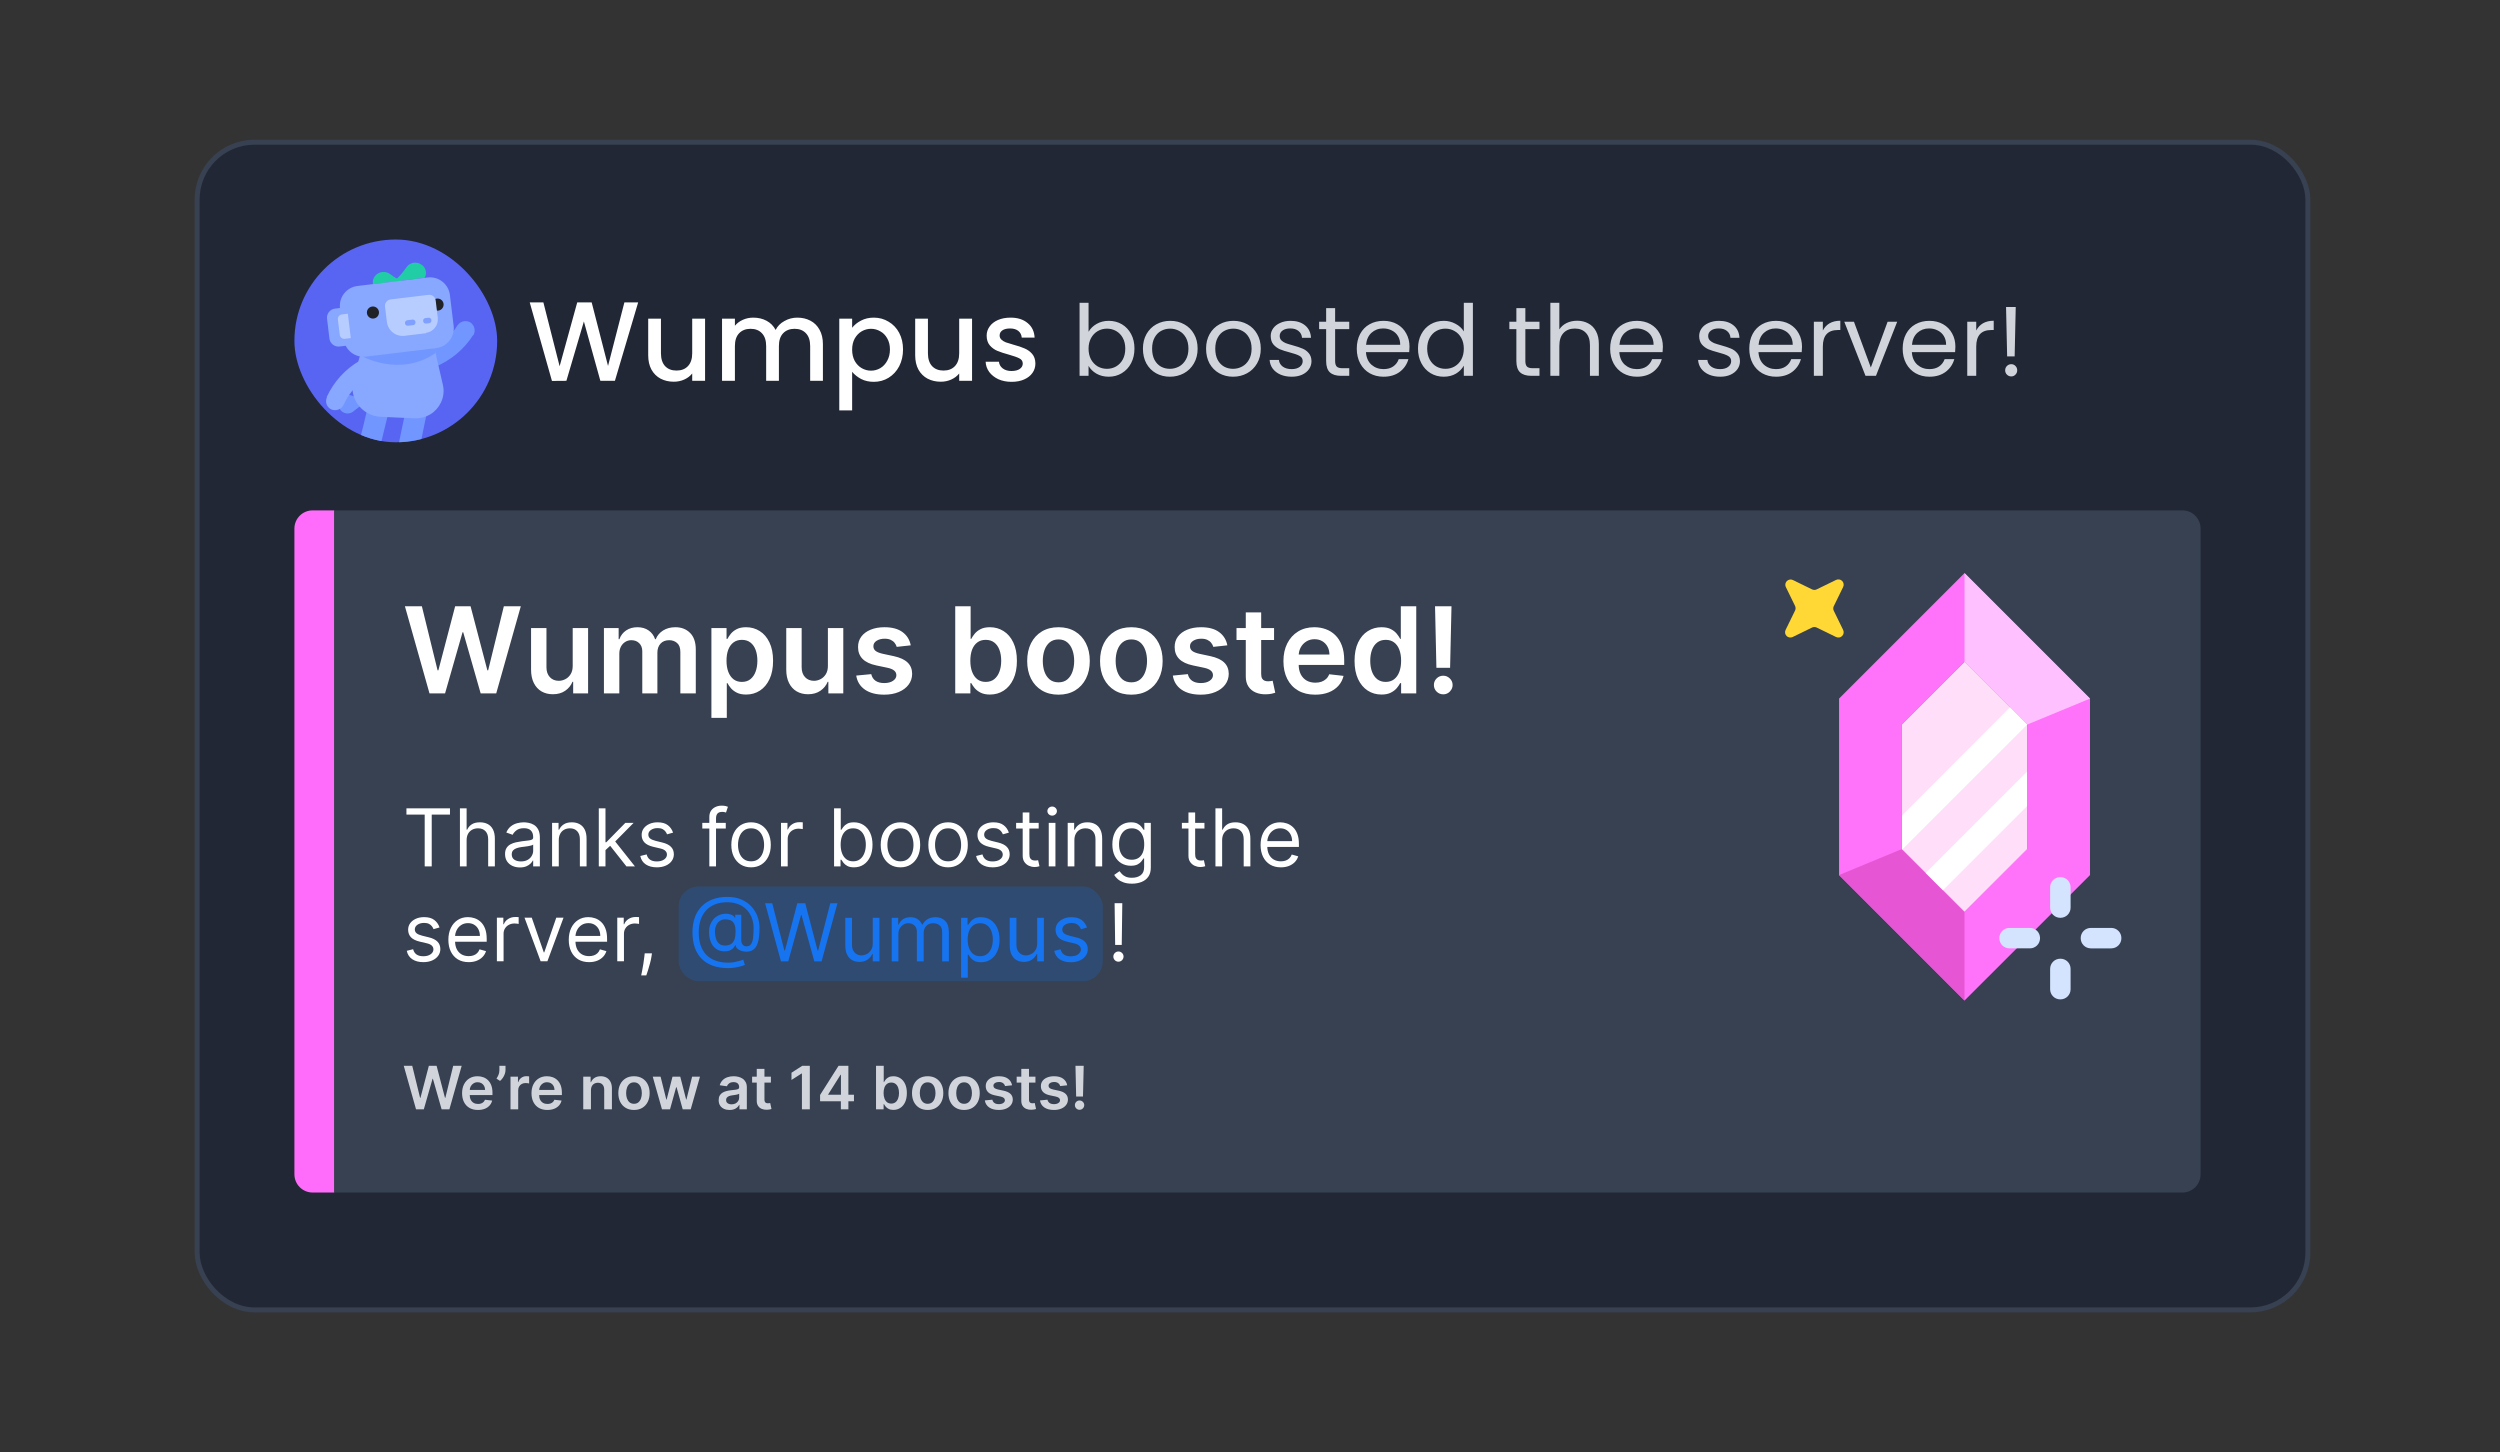
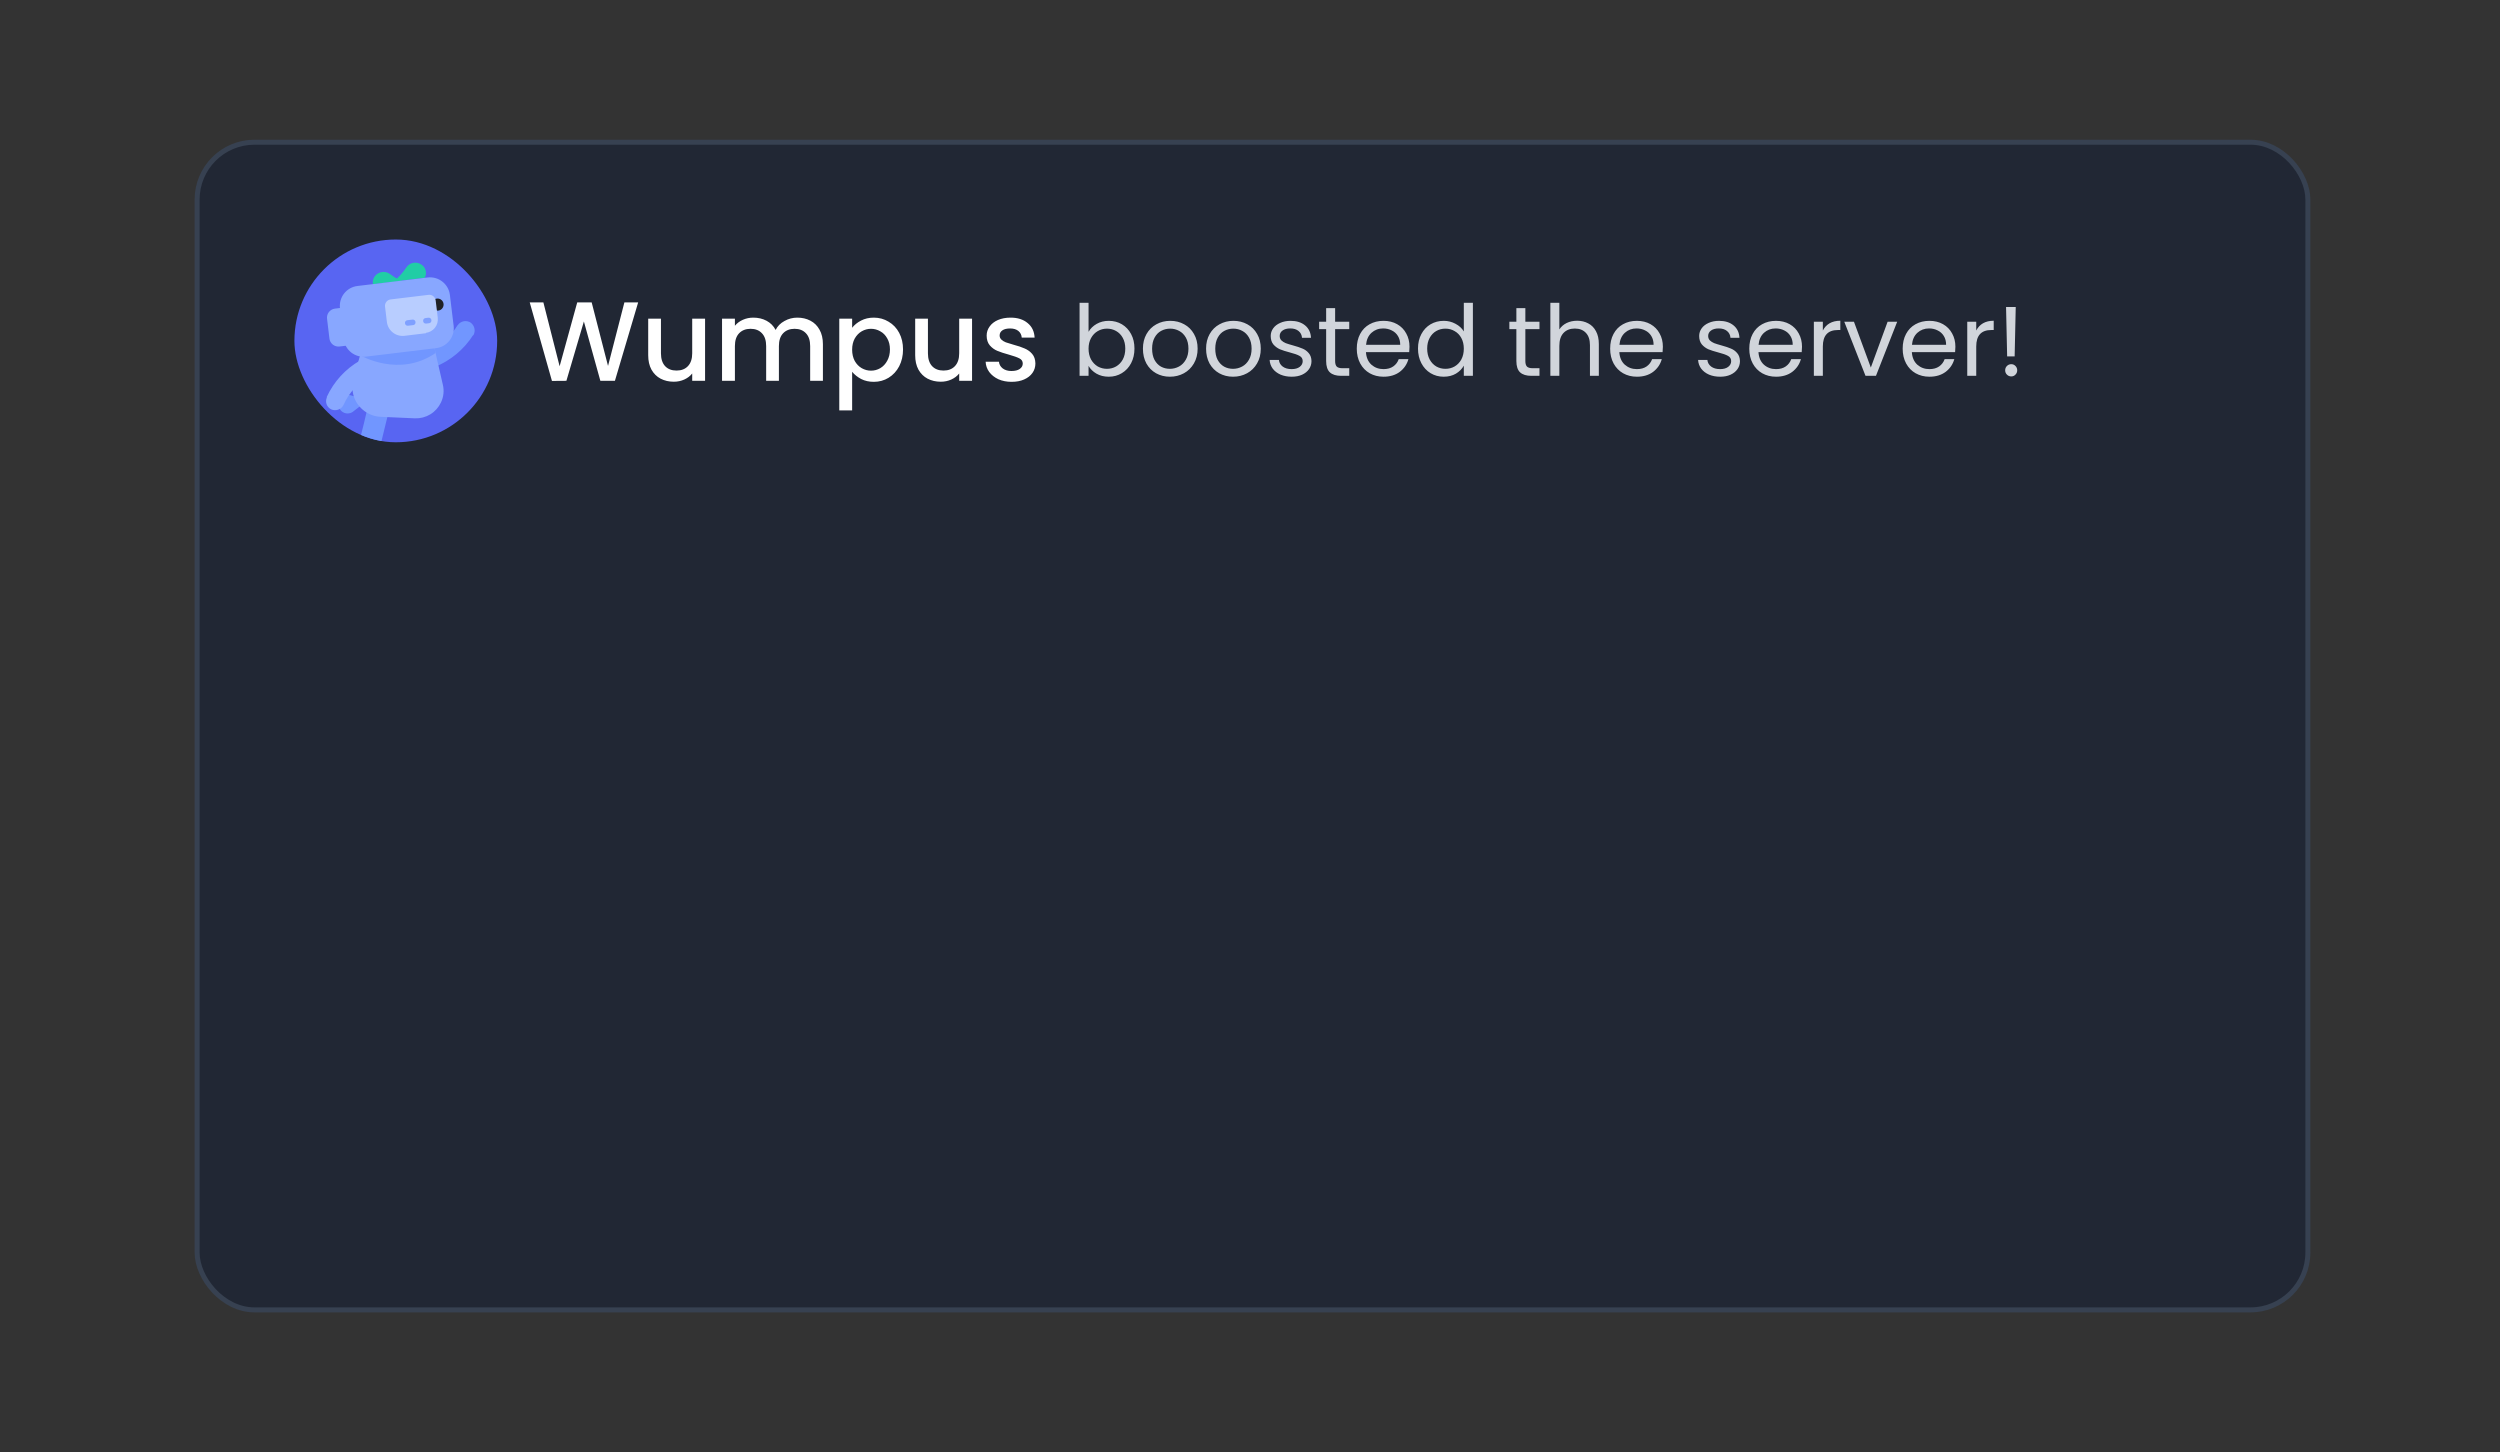
<svg xmlns="http://www.w3.org/2000/svg" width="501" height="291" viewBox="0 0 501 291" fill="none">
  <rect x="0" y="0" width="501" height="291" fill="#333333" stroke="none" />
  <rect x="39.5" y="28.5" width="423" height="234" rx="11.5" fill="#212734" />
  <rect x="39.5" y="28.5" width="423" height="234" rx="11.5" stroke="#374151" />
  <g clip-path="url(#clip0_357_180)">
    <rect x="59" y="48" width="40.632" height="40.632" rx="20.316" fill="#5865F2" />
    <path d="M70.874 82.395L73.222 80.577C73.266 80.545 73.301 80.501 73.323 80.45C73.344 80.399 73.351 80.344 73.344 80.289C73.336 80.235 73.313 80.183 73.278 80.141C73.244 80.098 73.198 80.066 73.146 80.047L70.268 79.214C69.98 79.13 69.675 79.115 69.38 79.172C69.085 79.228 68.808 79.354 68.571 79.539C68.334 79.724 68.145 79.963 68.018 80.236C67.892 80.508 67.833 80.807 67.845 81.107C67.857 81.453 67.968 81.787 68.164 82.071C68.359 82.356 68.632 82.579 68.95 82.714C69.268 82.849 69.618 82.891 69.959 82.834C70.299 82.778 70.617 82.625 70.874 82.395V82.395Z" fill="#7196FF" />
    <path d="M94.879 67.173H94.804C92.973 70.033 90.301 72.255 87.155 73.534C86.702 73.713 86.198 73.711 85.746 73.528C85.295 73.344 84.932 72.994 84.732 72.55C84.633 72.327 84.58 72.086 84.576 71.842C84.572 71.598 84.618 71.355 84.71 71.129C84.802 70.903 84.938 70.698 85.111 70.525C85.284 70.353 85.49 70.218 85.716 70.127C88.182 69.161 90.276 67.437 91.699 65.204C91.836 64.993 92.015 64.812 92.223 64.671C92.431 64.53 92.666 64.432 92.913 64.383C93.16 64.334 93.414 64.334 93.66 64.384C93.907 64.434 94.141 64.533 94.349 64.674C94.72 64.96 94.978 65.368 95.075 65.826C95.172 66.284 95.103 66.762 94.879 67.173Z" fill="#7196FF" />
    <path d="M78.144 54.905C79.961 56.269 80.643 56.269 80.643 56.269L74.736 56.95C74.686 56.673 74.694 56.389 74.759 56.115C74.825 55.842 74.945 55.585 75.115 55.36C75.461 54.904 75.971 54.602 76.537 54.517C77.103 54.432 77.679 54.572 78.144 54.905V54.905Z" fill="#21CDA5" />
    <path d="M85.111 55.663L78.447 56.496C78.522 56.496 79.507 56.344 81.476 53.542C81.635 53.313 81.837 53.118 82.072 52.968C82.306 52.817 82.568 52.714 82.842 52.665C83.117 52.616 83.398 52.621 83.67 52.681C83.942 52.74 84.2 52.853 84.429 53.012C84.864 53.279 85.178 53.705 85.306 54.2C85.433 54.694 85.363 55.219 85.111 55.663V55.663Z" fill="#21CDA5" />
    <path d="M73.676 90.8C73.401 90.738 73.141 90.622 72.912 90.458C72.683 90.294 72.488 90.086 72.34 89.847C72.192 89.607 72.093 89.34 72.05 89.062C72.006 88.783 72.018 88.499 72.085 88.226C72.615 86.257 73.297 83.303 73.751 81.334C73.894 80.793 74.245 80.33 74.727 80.047C75.209 79.763 75.784 79.681 76.326 79.82V79.82C76.606 79.872 76.872 79.982 77.107 80.143C77.342 80.305 77.541 80.513 77.691 80.755C77.841 80.998 77.938 81.269 77.977 81.551C78.016 81.833 77.995 82.121 77.916 82.394C77.462 84.364 76.705 87.241 76.25 89.21C76.188 89.485 76.072 89.744 75.908 89.974C75.744 90.203 75.536 90.397 75.297 90.545C75.057 90.694 74.79 90.792 74.512 90.836C74.234 90.88 73.949 90.868 73.676 90.8V90.8Z" fill="#7196FF" />
-     <path d="M81.703 90.876C81.144 90.749 80.657 90.409 80.346 89.928C80.035 89.447 79.924 88.863 80.037 88.301C80.415 86.332 81.097 83.379 81.475 81.41C81.53 81.136 81.638 80.876 81.793 80.644C81.948 80.412 82.147 80.213 82.379 80.058C82.611 79.904 82.872 79.796 83.146 79.742C83.419 79.688 83.701 79.689 83.975 79.744V79.744C84.248 79.798 84.508 79.906 84.74 80.061C84.972 80.216 85.171 80.416 85.326 80.648C85.481 80.88 85.588 81.14 85.642 81.414C85.696 81.688 85.696 81.969 85.641 82.243C85.262 84.212 84.58 87.241 84.202 89.21C84.147 89.484 84.04 89.744 83.885 89.976C83.73 90.208 83.53 90.407 83.298 90.562C83.066 90.716 82.805 90.824 82.532 90.878C82.258 90.932 81.976 90.931 81.703 90.876Z" fill="#7196FF" />
    <path d="M88.367 80.653C87.906 81.638 87.164 82.466 86.234 83.032C85.305 83.597 84.229 83.876 83.142 83.833L76.326 83.53C75.14 83.481 73.996 83.081 73.039 82.379C72.081 81.678 71.354 80.708 70.95 79.593V79.593C70.559 78.419 70.506 77.159 70.798 75.958L72.54 69.899L86.625 67.855L88.746 77.094C89.036 78.288 88.902 79.546 88.367 80.653V80.653Z" fill="#88A7FF" />
    <path d="M65.497 79.668V79.517C66.909 76.46 69.238 73.919 72.161 72.247C72.368 72.111 72.6 72.018 72.844 71.974C73.088 71.931 73.338 71.938 73.579 71.994C73.82 72.051 74.047 72.156 74.246 72.304C74.445 72.452 74.612 72.638 74.736 72.853C74.86 73.057 74.943 73.283 74.98 73.519C75.017 73.755 75.007 73.996 74.951 74.228C74.894 74.46 74.793 74.679 74.652 74.872C74.511 75.064 74.334 75.228 74.13 75.352C71.777 76.668 69.916 78.715 68.829 81.183C68.602 81.619 68.215 81.95 67.748 82.105C67.282 82.261 66.773 82.229 66.33 82.016C65.918 81.804 65.603 81.444 65.448 81.007C65.293 80.571 65.311 80.092 65.497 79.668V79.668Z" fill="#88A7FF" />
    <path d="M72.161 71.187C72.161 71.187 79.961 75.806 87.307 70.732L86.625 67.855L72.54 69.899L72.161 71.187Z" fill="#7196FF" />
    <path d="M73.348 71.467L87.407 69.766C89.607 69.499 91.175 67.499 90.909 65.299L90.16 59.112C89.894 56.911 87.894 55.343 85.694 55.609L71.635 57.311C69.435 57.577 67.867 59.577 68.133 61.777L68.882 67.965C69.148 70.165 71.148 71.733 73.348 71.467Z" fill="#88A7FF" />
-     <path d="M74.736 63.842C75.405 63.842 75.948 63.299 75.948 62.63C75.948 61.961 75.405 61.418 74.736 61.418C74.067 61.418 73.524 61.961 73.524 62.63C73.524 63.299 74.067 63.842 74.736 63.842Z" fill="#202225" />
    <path d="M87.685 62.252C88.355 62.252 88.897 61.709 88.897 61.039C88.897 60.37 88.355 59.828 87.685 59.828C87.016 59.828 86.474 60.37 86.474 61.039C86.474 61.709 87.016 62.252 87.685 62.252Z" fill="#202225" />
    <path d="M85.357 66.778L81.072 67.296C80.235 67.398 79.391 67.162 78.728 66.642C78.064 66.121 77.634 65.358 77.533 64.521L77.16 61.438C77.118 61.099 77.214 60.758 77.424 60.489C77.635 60.221 77.944 60.047 78.283 60.006L85.876 59.087C86.215 59.046 86.556 59.141 86.825 59.352C87.094 59.562 87.268 59.871 87.309 60.21L87.727 63.669C87.814 64.386 87.612 65.109 87.166 65.678C86.72 66.247 86.066 66.616 85.348 66.703L85.357 66.778Z" fill="#B8CDFF" />
    <path d="M85.862 63.666L85.26 63.739C84.969 63.774 84.762 64.038 84.797 64.329L84.804 64.382C84.839 64.672 85.103 64.879 85.394 64.844L85.996 64.772C86.286 64.736 86.493 64.472 86.458 64.181L86.452 64.129C86.417 63.838 86.152 63.631 85.862 63.666Z" fill="#7FA0FF" />
    <path d="M82.674 64.045L81.621 64.173C81.331 64.208 81.124 64.472 81.159 64.763L81.165 64.816C81.2 65.106 81.464 65.313 81.755 65.278L82.808 65.151C83.099 65.116 83.306 64.851 83.27 64.561L83.264 64.508C83.229 64.217 82.965 64.01 82.674 64.045Z" fill="#7FA0FF" />
    <path d="M71.577 69.013L68.044 69.44C67.565 69.498 67.083 69.363 66.704 69.066C66.325 68.769 66.079 68.333 66.021 67.854L65.539 63.87C65.481 63.391 65.615 62.909 65.913 62.53C66.21 62.151 66.646 61.905 67.125 61.847L70.658 61.419L71.568 68.937L71.577 69.013Z" fill="#88A7FF" />
-     <path d="M70.301 67.753L69.098 67.899C68.859 67.927 68.618 67.86 68.428 67.712C68.239 67.563 68.116 67.345 68.087 67.106L67.714 64.023C67.7 63.904 67.709 63.784 67.741 63.669C67.773 63.554 67.827 63.447 67.901 63.353C67.975 63.259 68.066 63.181 68.17 63.122C68.274 63.063 68.388 63.026 68.507 63.011L69.71 62.866L70.301 67.753Z" fill="#B8CDFF" />
    <path d="M92.834 64.816L91.912 65.159C91.559 65.29 91.379 65.683 91.51 66.035L91.529 66.085C91.66 66.438 92.052 66.618 92.405 66.486L93.328 66.143C93.681 66.012 93.861 65.62 93.73 65.267L93.711 65.217C93.58 64.864 93.187 64.684 92.834 64.816Z" fill="#7196FF" />
  </g>
  <path d="M127.887 60.601L123.229 76.316H120.312L117.01 64.422L113.506 76.316L110.611 76.339L106.157 60.601H108.893L112.149 73.399L115.676 60.601H118.571L121.849 73.332L125.128 60.601H127.887ZM141.296 63.857V76.316H138.718V74.847C138.311 75.359 137.776 75.766 137.113 76.067C136.464 76.354 135.771 76.497 135.032 76.497C134.053 76.497 133.171 76.294 132.387 75.887C131.618 75.48 131.008 74.877 130.555 74.078C130.118 73.279 129.9 72.314 129.9 71.183V63.857H132.455V70.799C132.455 71.915 132.734 72.774 133.291 73.377C133.849 73.965 134.61 74.259 135.575 74.259C136.54 74.259 137.301 73.965 137.859 73.377C138.432 72.774 138.718 71.915 138.718 70.799V63.857H141.296ZM159.779 63.654C160.759 63.654 161.633 63.857 162.402 64.264C163.186 64.671 163.796 65.274 164.233 66.073C164.686 66.872 164.912 67.837 164.912 68.968V76.316H162.357V69.352C162.357 68.236 162.078 67.385 161.52 66.797C160.962 66.194 160.201 65.892 159.236 65.892C158.271 65.892 157.503 66.194 156.93 66.797C156.372 67.385 156.093 68.236 156.093 69.352V76.316H153.538V69.352C153.538 68.236 153.259 67.385 152.701 66.797C152.144 66.194 151.382 65.892 150.418 65.892C149.453 65.892 148.684 66.194 148.111 66.797C147.553 67.385 147.275 68.236 147.275 69.352V76.316H144.697V63.857H147.275V65.282C147.697 64.769 148.232 64.37 148.88 64.083C149.528 63.797 150.222 63.654 150.96 63.654C151.955 63.654 152.845 63.865 153.628 64.287C154.412 64.709 155.015 65.32 155.437 66.118C155.814 65.365 156.402 64.769 157.201 64.332C158 63.88 158.859 63.654 159.779 63.654ZM170.769 65.689C171.207 65.116 171.802 64.634 172.556 64.242C173.309 63.85 174.161 63.654 175.111 63.654C176.196 63.654 177.184 63.925 178.073 64.468C178.977 64.995 179.686 65.742 180.198 66.706C180.711 67.671 180.967 68.779 180.967 70.03C180.967 71.281 180.711 72.404 180.198 73.399C179.686 74.379 178.977 75.148 178.073 75.706C177.184 76.248 176.196 76.52 175.111 76.52C174.161 76.52 173.317 76.331 172.578 75.954C171.84 75.562 171.237 75.08 170.769 74.507V82.24H168.192V63.857H170.769V65.689ZM178.344 70.03C178.344 69.171 178.163 68.432 177.802 67.814C177.455 67.181 176.988 66.706 176.4 66.39C175.827 66.058 175.209 65.892 174.546 65.892C173.897 65.892 173.279 66.058 172.691 66.39C172.119 66.721 171.651 67.204 171.289 67.837C170.943 68.47 170.769 69.216 170.769 70.075C170.769 70.935 170.943 71.688 171.289 72.337C171.651 72.97 172.119 73.452 172.691 73.784C173.279 74.115 173.897 74.281 174.546 74.281C175.209 74.281 175.827 74.115 176.4 73.784C176.988 73.437 177.455 72.94 177.802 72.291C178.163 71.643 178.344 70.889 178.344 70.03ZM194.8 63.857V76.316H192.222V74.847C191.815 75.359 191.28 75.766 190.616 76.067C189.968 76.354 189.275 76.497 188.536 76.497C187.556 76.497 186.674 76.294 185.891 75.887C185.122 75.48 184.511 74.877 184.059 74.078C183.622 73.279 183.403 72.314 183.403 71.183V63.857H185.958V70.799C185.958 71.915 186.237 72.774 186.795 73.377C187.353 73.965 188.114 74.259 189.079 74.259C190.044 74.259 190.805 73.965 191.363 73.377C191.935 72.774 192.222 71.915 192.222 70.799V63.857H194.8ZM202.723 76.52C201.743 76.52 200.861 76.346 200.077 76C199.309 75.638 198.698 75.156 198.246 74.552C197.794 73.934 197.552 73.249 197.522 72.495H200.19C200.236 73.022 200.484 73.467 200.937 73.829C201.404 74.176 201.984 74.349 202.678 74.349C203.401 74.349 203.959 74.213 204.351 73.942C204.758 73.656 204.961 73.294 204.961 72.857C204.961 72.389 204.735 72.043 204.283 71.817C203.846 71.59 203.145 71.342 202.18 71.07C201.246 70.814 200.484 70.565 199.896 70.324C199.309 70.083 198.796 69.714 198.359 69.216C197.937 68.719 197.726 68.063 197.726 67.249C197.726 66.586 197.922 65.983 198.314 65.44C198.706 64.882 199.263 64.445 199.987 64.129C200.726 63.812 201.57 63.654 202.519 63.654C203.936 63.654 205.075 64.016 205.934 64.739C206.808 65.448 207.275 66.42 207.336 67.656H204.758C204.713 67.098 204.487 66.654 204.08 66.322C203.673 65.99 203.122 65.825 202.429 65.825C201.751 65.825 201.231 65.953 200.869 66.209C200.507 66.465 200.326 66.804 200.326 67.226C200.326 67.558 200.447 67.837 200.688 68.063C200.929 68.289 201.223 68.47 201.57 68.606C201.916 68.726 202.429 68.885 203.107 69.081C204.012 69.322 204.75 69.57 205.323 69.827C205.911 70.068 206.416 70.43 206.838 70.912C207.26 71.394 207.479 72.035 207.494 72.834C207.494 73.543 207.298 74.176 206.906 74.733C206.514 75.291 205.956 75.728 205.233 76.045C204.524 76.361 203.688 76.52 202.723 76.52Z" fill="white" />
  <path d="M218.146 66.492C218.515 65.846 219.056 65.318 219.768 64.909C220.481 64.5 221.292 64.296 222.202 64.296C223.178 64.296 224.055 64.527 224.833 64.988C225.612 65.45 226.225 66.103 226.673 66.947C227.122 67.778 227.346 68.748 227.346 69.856C227.346 70.95 227.122 71.926 226.673 72.784C226.225 73.641 225.605 74.307 224.814 74.782C224.035 75.257 223.165 75.494 222.202 75.494C221.265 75.494 220.441 75.29 219.729 74.881C219.03 74.472 218.502 73.951 218.146 73.318V75.316H216.346V60.675H218.146V66.492ZM225.506 69.856C225.506 69.038 225.341 68.326 225.011 67.719C224.682 67.112 224.233 66.65 223.666 66.334C223.112 66.017 222.499 65.859 221.826 65.859C221.167 65.859 220.553 66.024 219.986 66.354C219.432 66.67 218.984 67.138 218.641 67.758C218.311 68.365 218.146 69.071 218.146 69.875C218.146 70.693 218.311 71.412 218.641 72.032C218.984 72.639 219.432 73.107 219.986 73.437C220.553 73.753 221.167 73.912 221.826 73.912C222.499 73.912 223.112 73.753 223.666 73.437C224.233 73.107 224.682 72.639 225.011 72.032C225.341 71.412 225.506 70.686 225.506 69.856ZM234.445 75.494C233.429 75.494 232.506 75.263 231.675 74.802C230.857 74.34 230.211 73.687 229.736 72.843C229.274 71.986 229.043 70.996 229.043 69.875C229.043 68.767 229.281 67.791 229.756 66.947C230.244 66.09 230.903 65.437 231.734 64.988C232.565 64.527 233.495 64.296 234.524 64.296C235.553 64.296 236.483 64.527 237.313 64.988C238.144 65.437 238.797 66.083 239.272 66.927C239.76 67.772 240.004 68.754 240.004 69.875C240.004 70.996 239.754 71.986 239.252 72.843C238.764 73.687 238.098 74.34 237.254 74.802C236.41 75.263 235.473 75.494 234.445 75.494ZM234.445 73.912C235.091 73.912 235.698 73.76 236.265 73.456C236.832 73.153 237.287 72.698 237.63 72.091C237.986 71.484 238.164 70.746 238.164 69.875C238.164 69.005 237.993 68.266 237.65 67.659C237.307 67.053 236.858 66.604 236.304 66.314C235.75 66.011 235.15 65.859 234.504 65.859C233.844 65.859 233.238 66.011 232.684 66.314C232.143 66.604 231.708 67.053 231.378 67.659C231.048 68.266 230.883 69.005 230.883 69.875C230.883 70.759 231.042 71.504 231.358 72.111C231.688 72.718 232.123 73.173 232.664 73.476C233.205 73.766 233.798 73.912 234.445 73.912ZM247.1 75.494C246.085 75.494 245.161 75.263 244.33 74.802C243.512 74.34 242.866 73.687 242.391 72.843C241.93 71.986 241.699 70.996 241.699 69.875C241.699 68.767 241.936 67.791 242.411 66.947C242.899 66.09 243.559 65.437 244.39 64.988C245.221 64.527 246.15 64.296 247.179 64.296C248.208 64.296 249.138 64.527 249.969 64.988C250.8 65.437 251.453 66.083 251.928 66.927C252.416 67.772 252.66 68.754 252.66 69.875C252.66 70.996 252.409 71.986 251.908 72.843C251.42 73.687 250.754 74.34 249.91 74.802C249.065 75.263 248.129 75.494 247.1 75.494ZM247.1 73.912C247.746 73.912 248.353 73.76 248.92 73.456C249.488 73.153 249.943 72.698 250.286 72.091C250.642 71.484 250.82 70.746 250.82 69.875C250.82 69.005 250.648 68.266 250.305 67.659C249.962 67.053 249.514 66.604 248.96 66.314C248.406 66.011 247.806 65.859 247.16 65.859C246.5 65.859 245.893 66.011 245.339 66.314C244.798 66.604 244.363 67.053 244.033 67.659C243.704 68.266 243.539 69.005 243.539 69.875C243.539 70.759 243.697 71.504 244.014 72.111C244.343 72.718 244.779 73.173 245.319 73.476C245.86 73.766 246.454 73.912 247.1 73.912ZM258.865 75.494C258.034 75.494 257.289 75.356 256.63 75.079C255.97 74.789 255.449 74.393 255.067 73.892C254.684 73.377 254.473 72.79 254.433 72.131H256.293C256.346 72.672 256.597 73.114 257.045 73.456C257.507 73.799 258.107 73.971 258.846 73.971C259.531 73.971 260.072 73.819 260.468 73.516C260.864 73.212 261.061 72.83 261.061 72.368C261.061 71.893 260.85 71.544 260.428 71.32C260.006 71.082 259.353 70.851 258.47 70.627C257.665 70.416 257.006 70.205 256.491 69.994C255.99 69.77 255.555 69.447 255.185 69.025C254.829 68.589 254.651 68.022 254.651 67.323C254.651 66.769 254.816 66.261 255.146 65.8C255.475 65.338 255.944 64.975 256.55 64.711C257.157 64.434 257.85 64.296 258.628 64.296C259.828 64.296 260.798 64.599 261.536 65.206C262.275 65.813 262.671 66.644 262.723 67.699H260.923C260.883 67.132 260.653 66.677 260.231 66.334C259.822 65.991 259.268 65.819 258.569 65.819C257.922 65.819 257.408 65.958 257.025 66.235C256.643 66.512 256.452 66.875 256.452 67.323C256.452 67.679 256.564 67.976 256.788 68.213C257.025 68.438 257.316 68.622 257.658 68.767C258.015 68.899 258.503 69.051 259.123 69.222C259.901 69.433 260.534 69.644 261.022 69.856C261.51 70.053 261.925 70.357 262.268 70.766C262.625 71.174 262.809 71.709 262.822 72.368C262.822 72.962 262.657 73.496 262.328 73.971C261.998 74.446 261.53 74.822 260.923 75.099C260.329 75.362 259.644 75.494 258.865 75.494ZM267.56 65.958V72.349C267.56 72.876 267.672 73.252 267.896 73.476C268.121 73.687 268.51 73.793 269.064 73.793H270.389V75.316H268.767C267.765 75.316 267.013 75.085 266.512 74.624C266.01 74.162 265.76 73.404 265.76 72.349V65.958H264.355V64.474H265.76V61.744H267.56V64.474H270.389V65.958H267.56ZM282.463 69.48C282.463 69.823 282.444 70.185 282.404 70.568H273.738C273.804 71.636 274.167 72.474 274.826 73.081C275.499 73.674 276.31 73.971 277.26 73.971C278.038 73.971 278.684 73.793 279.199 73.437C279.726 73.067 280.096 72.579 280.307 71.972H282.246C281.956 73.015 281.375 73.865 280.505 74.525C279.634 75.171 278.553 75.494 277.26 75.494C276.231 75.494 275.308 75.263 274.49 74.802C273.685 74.34 273.052 73.687 272.591 72.843C272.129 71.986 271.898 70.996 271.898 69.875C271.898 68.754 272.122 67.772 272.571 66.927C273.019 66.083 273.646 65.437 274.45 64.988C275.268 64.527 276.205 64.296 277.26 64.296C278.289 64.296 279.199 64.52 279.99 64.969C280.782 65.417 281.388 66.037 281.811 66.828C282.246 67.607 282.463 68.49 282.463 69.48ZM280.604 69.104C280.604 68.418 280.452 67.831 280.149 67.343C279.845 66.842 279.43 66.466 278.902 66.215C278.388 65.951 277.814 65.819 277.181 65.819C276.271 65.819 275.492 66.11 274.846 66.69C274.213 67.27 273.85 68.075 273.758 69.104H280.604ZM284.167 69.856C284.167 68.748 284.391 67.778 284.84 66.947C285.288 66.103 285.902 65.45 286.68 64.988C287.471 64.527 288.355 64.296 289.331 64.296C290.175 64.296 290.96 64.494 291.686 64.889C292.411 65.272 292.965 65.78 293.348 66.413V60.675H295.168V75.316H293.348V73.278C292.991 73.925 292.464 74.459 291.765 74.881C291.066 75.29 290.248 75.494 289.311 75.494C288.349 75.494 287.471 75.257 286.68 74.782C285.902 74.307 285.288 73.641 284.84 72.784C284.391 71.926 284.167 70.95 284.167 69.856ZM293.348 69.875C293.348 69.058 293.183 68.345 292.853 67.739C292.523 67.132 292.075 66.67 291.508 66.354C290.954 66.024 290.34 65.859 289.668 65.859C288.995 65.859 288.381 66.017 287.828 66.334C287.274 66.65 286.832 67.112 286.502 67.719C286.172 68.326 286.007 69.038 286.007 69.856C286.007 70.686 286.172 71.412 286.502 72.032C286.832 72.639 287.274 73.107 287.828 73.437C288.381 73.753 288.995 73.912 289.668 73.912C290.34 73.912 290.954 73.753 291.508 73.437C292.075 73.107 292.523 72.639 292.853 72.032C293.183 71.412 293.348 70.693 293.348 69.875ZM305.681 65.958V72.349C305.681 72.876 305.793 73.252 306.018 73.476C306.242 73.687 306.631 73.793 307.185 73.793H308.511V75.316H306.888C305.886 75.316 305.134 75.085 304.633 74.624C304.131 74.162 303.881 73.404 303.881 72.349V65.958H302.476V64.474H303.881V61.744H305.681V64.474H308.511V65.958H305.681ZM316.074 64.276C316.891 64.276 317.63 64.454 318.289 64.81C318.949 65.153 319.463 65.674 319.833 66.373C320.215 67.072 320.406 67.923 320.406 68.926V75.316H318.626V69.183C318.626 68.101 318.355 67.277 317.815 66.71C317.274 66.129 316.535 65.839 315.599 65.839C314.649 65.839 313.891 66.136 313.323 66.73C312.769 67.323 312.492 68.187 312.492 69.321V75.316H310.692V60.675H312.492V66.017C312.849 65.463 313.337 65.035 313.957 64.731C314.59 64.428 315.295 64.276 316.074 64.276ZM333.24 69.48C333.24 69.823 333.22 70.185 333.181 70.568H324.515C324.581 71.636 324.943 72.474 325.603 73.081C326.276 73.674 327.087 73.971 328.037 73.971C328.815 73.971 329.461 73.793 329.976 73.437C330.503 73.067 330.872 72.579 331.083 71.972H333.022C332.732 73.015 332.152 73.865 331.281 74.525C330.411 75.171 329.329 75.494 328.037 75.494C327.008 75.494 326.084 75.263 325.267 74.802C324.462 74.34 323.829 73.687 323.367 72.843C322.906 71.986 322.675 70.996 322.675 69.875C322.675 68.754 322.899 67.772 323.347 66.927C323.796 66.083 324.422 65.437 325.227 64.988C326.045 64.527 326.981 64.296 328.037 64.296C329.065 64.296 329.976 64.52 330.767 64.969C331.558 65.417 332.165 66.037 332.587 66.828C333.022 67.607 333.24 68.49 333.24 69.48ZM331.38 69.104C331.38 68.418 331.229 67.831 330.925 67.343C330.622 66.842 330.206 66.466 329.679 66.215C329.164 65.951 328.591 65.819 327.957 65.819C327.047 65.819 326.269 66.11 325.623 66.69C324.99 67.27 324.627 68.075 324.535 69.104H331.38ZM344.73 75.494C343.899 75.494 343.153 75.356 342.494 75.079C341.834 74.789 341.313 74.393 340.931 73.892C340.548 73.377 340.337 72.79 340.298 72.131H342.158C342.21 72.672 342.461 73.114 342.909 73.456C343.371 73.799 343.971 73.971 344.71 73.971C345.396 73.971 345.937 73.819 346.332 73.516C346.728 73.212 346.926 72.83 346.926 72.368C346.926 71.893 346.715 71.544 346.293 71.32C345.871 71.082 345.218 70.851 344.334 70.627C343.529 70.416 342.87 70.205 342.355 69.994C341.854 69.77 341.419 69.447 341.05 69.025C340.693 68.589 340.515 68.022 340.515 67.323C340.515 66.769 340.68 66.261 341.01 65.8C341.34 65.338 341.808 64.975 342.415 64.711C343.022 64.434 343.714 64.296 344.492 64.296C345.693 64.296 346.662 64.599 347.401 65.206C348.139 65.813 348.535 66.644 348.588 67.699H346.787C346.748 67.132 346.517 66.677 346.095 66.334C345.686 65.991 345.132 65.819 344.433 65.819C343.787 65.819 343.272 65.958 342.89 66.235C342.507 66.512 342.316 66.875 342.316 67.323C342.316 67.679 342.428 67.976 342.652 68.213C342.89 68.438 343.18 68.622 343.523 68.767C343.879 68.899 344.367 69.051 344.987 69.222C345.765 69.433 346.398 69.644 346.886 69.856C347.374 70.053 347.79 70.357 348.133 70.766C348.489 71.174 348.673 71.709 348.687 72.368C348.687 72.962 348.522 73.496 348.192 73.971C347.862 74.446 347.394 74.822 346.787 75.099C346.194 75.362 345.508 75.494 344.73 75.494ZM361.121 69.48C361.121 69.823 361.101 70.185 361.061 70.568H352.396C352.462 71.636 352.824 72.474 353.484 73.081C354.156 73.674 354.968 73.971 355.917 73.971C356.696 73.971 357.342 73.793 357.856 73.437C358.384 73.067 358.753 72.579 358.964 71.972H360.903C360.613 73.015 360.033 73.865 359.162 74.525C358.292 75.171 357.21 75.494 355.917 75.494C354.889 75.494 353.965 75.263 353.147 74.802C352.343 74.34 351.71 73.687 351.248 72.843C350.786 71.986 350.556 70.996 350.556 69.875C350.556 68.754 350.78 67.772 351.228 66.927C351.677 66.083 352.303 65.437 353.108 64.988C353.926 64.527 354.862 64.296 355.917 64.296C356.946 64.296 357.856 64.52 358.648 64.969C359.439 65.417 360.046 66.037 360.468 66.828C360.903 67.607 361.121 68.49 361.121 69.48ZM359.261 69.104C359.261 68.418 359.109 67.831 358.806 67.343C358.503 66.842 358.087 66.466 357.56 66.215C357.045 65.951 356.471 65.819 355.838 65.819C354.928 65.819 354.15 66.11 353.504 66.69C352.87 67.27 352.508 68.075 352.415 69.104H359.261ZM365.298 66.235C365.614 65.615 366.063 65.133 366.643 64.79C367.237 64.448 367.956 64.276 368.8 64.276V66.136H368.325C366.307 66.136 365.298 67.231 365.298 69.42V75.316H363.497V64.474H365.298V66.235ZM374.914 73.654L378.278 64.474H380.197L375.943 75.316H373.846L369.592 64.474H371.531L374.914 73.654ZM391.861 69.48C391.861 69.823 391.841 70.185 391.802 70.568H383.136C383.202 71.636 383.565 72.474 384.224 73.081C384.897 73.674 385.708 73.971 386.658 73.971C387.436 73.971 388.082 73.793 388.597 73.437C389.124 73.067 389.494 72.579 389.705 71.972H391.644C391.353 73.015 390.773 73.865 389.902 74.525C389.032 75.171 387.95 75.494 386.658 75.494C385.629 75.494 384.706 75.263 383.888 74.802C383.083 74.34 382.45 73.687 381.988 72.843C381.527 71.986 381.296 70.996 381.296 69.875C381.296 68.754 381.52 67.772 381.969 66.927C382.417 66.083 383.044 65.437 383.848 64.988C384.666 64.527 385.602 64.296 386.658 64.296C387.687 64.296 388.597 64.52 389.388 64.969C390.179 65.417 390.786 66.037 391.208 66.828C391.644 67.607 391.861 68.49 391.861 69.48ZM390.001 69.104C390.001 68.418 389.85 67.831 389.546 67.343C389.243 66.842 388.827 66.466 388.3 66.215C387.785 65.951 387.212 65.819 386.579 65.819C385.668 65.819 384.89 66.11 384.244 66.69C383.611 67.27 383.248 68.075 383.156 69.104H390.001ZM396.038 66.235C396.355 65.615 396.803 65.133 397.384 64.79C397.977 64.448 398.696 64.276 399.54 64.276V66.136H399.065C397.047 66.136 396.038 67.231 396.038 69.42V75.316H394.238V64.474H396.038V66.235ZM403.953 61.526L403.735 71.419H402.232L402.014 61.526H403.953ZM403.063 75.435C402.72 75.435 402.43 75.316 402.192 75.079C401.955 74.841 401.836 74.551 401.836 74.208C401.836 73.865 401.955 73.575 402.192 73.338C402.43 73.1 402.72 72.982 403.063 72.982C403.393 72.982 403.67 73.1 403.894 73.338C404.131 73.575 404.25 73.865 404.25 74.208C404.25 74.551 404.131 74.841 403.894 75.079C403.67 75.316 403.393 75.435 403.063 75.435Z" fill="#D1D5DB" />
  <g clip-path="url(#clip1_357_180)">
-     <path d="M59 105.928C59 103.913 60.633 102.281 62.647 102.281H67V238.984H62.647C60.633 238.984 59 237.351 59 235.337V105.928Z" fill="#FF6BFA" />
+     <path d="M59 105.928C59 103.913 60.633 102.281 62.647 102.281H67H62.647C60.633 238.984 59 237.351 59 235.337V105.928Z" fill="#FF6BFA" />
    <g clip-path="url(#clip2_357_180)">
      <rect width="374" height="136.703" transform="translate(67 102.281)" fill="#374151" />
      <path d="M86.071 138.957L81.145 121.502H84.545L87.69 134.329H87.852L91.21 121.502H94.304L97.67 134.337H97.824L100.969 121.502H104.369L99.443 138.957H96.324L92.829 126.709H92.693L89.19 138.957H86.071ZM114.769 133.451V125.866H117.854V138.957H114.863V136.63H114.726C114.431 137.363 113.945 137.962 113.269 138.428C112.598 138.894 111.772 139.127 110.789 139.127C109.931 139.127 109.172 138.937 108.513 138.556C107.86 138.17 107.348 137.61 106.979 136.877C106.61 136.138 106.425 135.246 106.425 134.201V125.866H109.51V133.724C109.51 134.553 109.738 135.212 110.192 135.701C110.647 136.189 111.243 136.434 111.982 136.434C112.437 136.434 112.877 136.323 113.303 136.101C113.729 135.88 114.079 135.55 114.351 135.113C114.63 134.67 114.769 134.116 114.769 133.451ZM121.027 138.957V125.866H123.976V128.09H124.129C124.402 127.34 124.853 126.755 125.484 126.334C126.115 125.908 126.868 125.695 127.743 125.695C128.629 125.695 129.376 125.911 129.984 126.343C130.598 126.769 131.03 127.351 131.28 128.09H131.416C131.706 127.363 132.194 126.783 132.882 126.351C133.575 125.914 134.396 125.695 135.345 125.695C136.549 125.695 137.532 126.076 138.294 126.837C139.055 127.599 139.436 128.709 139.436 130.17V138.957H136.342V130.647C136.342 129.834 136.126 129.241 135.694 128.866C135.263 128.485 134.734 128.295 134.109 128.295C133.365 128.295 132.782 128.528 132.362 128.993C131.947 129.454 131.74 130.053 131.74 130.792V138.957H128.714V130.519C128.714 129.843 128.51 129.303 128.101 128.9C127.697 128.496 127.169 128.295 126.515 128.295C126.072 128.295 125.669 128.408 125.305 128.636C124.942 128.857 124.652 129.172 124.436 129.582C124.22 129.985 124.112 130.457 124.112 130.996V138.957H121.027ZM142.566 143.866V125.866H145.6V128.03H145.779C145.938 127.712 146.162 127.374 146.452 127.016C146.742 126.653 147.134 126.343 147.628 126.087C148.123 125.826 148.753 125.695 149.52 125.695C150.532 125.695 151.444 125.954 152.256 126.471C153.074 126.982 153.722 127.741 154.199 128.746C154.682 129.746 154.924 130.974 154.924 132.428C154.924 133.866 154.688 135.087 154.216 136.093C153.745 137.099 153.103 137.866 152.29 138.394C151.478 138.922 150.557 139.187 149.529 139.187C148.779 139.187 148.157 139.062 147.662 138.812C147.168 138.562 146.77 138.261 146.469 137.908C146.174 137.55 145.944 137.212 145.779 136.894H145.651V143.866H142.566ZM145.591 132.411C145.591 133.258 145.711 133.999 145.949 134.636C146.194 135.272 146.543 135.769 146.998 136.127C147.458 136.479 148.015 136.655 148.668 136.655C149.35 136.655 149.921 136.474 150.381 136.11C150.841 135.741 151.188 135.238 151.421 134.601C151.66 133.959 151.779 133.229 151.779 132.411C151.779 131.599 151.662 130.877 151.429 130.246C151.197 129.616 150.85 129.121 150.39 128.763C149.929 128.405 149.356 128.226 148.668 128.226C148.009 128.226 147.449 128.4 146.989 128.746C146.529 129.093 146.179 129.579 145.941 130.204C145.708 130.829 145.591 131.564 145.591 132.411ZM165.91 133.451V125.866H168.995V138.957H166.003V136.63H165.867C165.572 137.363 165.086 137.962 164.41 138.428C163.739 138.894 162.912 139.127 161.929 139.127C161.072 139.127 160.313 138.937 159.654 138.556C159 138.17 158.489 137.61 158.12 136.877C157.75 136.138 157.566 135.246 157.566 134.201V125.866H160.651V133.724C160.651 134.553 160.878 135.212 161.333 135.701C161.787 136.189 162.384 136.434 163.123 136.434C163.577 136.434 164.018 136.323 164.444 136.101C164.87 135.88 165.219 135.55 165.492 135.113C165.77 134.67 165.91 134.116 165.91 133.451ZM182.514 129.326L179.701 129.633C179.622 129.349 179.483 129.082 179.284 128.832C179.091 128.582 178.829 128.38 178.5 128.226C178.17 128.073 177.767 127.996 177.29 127.996C176.647 127.996 176.108 128.136 175.67 128.414C175.238 128.692 175.025 129.053 175.031 129.496C175.025 129.877 175.165 130.187 175.449 130.425C175.738 130.664 176.216 130.86 176.88 131.013L179.113 131.491C180.352 131.758 181.272 132.181 181.875 132.761C182.483 133.34 182.79 134.099 182.795 135.036C182.79 135.86 182.548 136.587 182.071 137.218C181.599 137.843 180.943 138.332 180.102 138.684C179.261 139.036 178.295 139.212 177.204 139.212C175.602 139.212 174.312 138.877 173.335 138.207C172.358 137.53 171.775 136.59 171.588 135.386L174.596 135.096C174.733 135.687 175.022 136.133 175.466 136.434C175.909 136.735 176.486 136.886 177.196 136.886C177.929 136.886 178.517 136.735 178.96 136.434C179.409 136.133 179.633 135.761 179.633 135.317C179.633 134.942 179.488 134.633 179.199 134.388C178.915 134.144 178.471 133.957 177.869 133.826L175.636 133.357C174.38 133.096 173.451 132.655 172.849 132.036C172.247 131.411 171.949 130.621 171.954 129.667C171.949 128.86 172.167 128.161 172.611 127.57C173.059 126.974 173.682 126.513 174.477 126.189C175.278 125.86 176.201 125.695 177.247 125.695C178.781 125.695 179.988 126.022 180.869 126.675C181.755 127.329 182.304 128.212 182.514 129.326ZM191.429 138.957V121.502H194.514V128.03H194.642C194.801 127.712 195.025 127.374 195.315 127.016C195.605 126.653 195.997 126.343 196.491 126.087C196.986 125.826 197.616 125.695 198.383 125.695C199.395 125.695 200.307 125.954 201.119 126.471C201.937 126.982 202.585 127.741 203.062 128.746C203.545 129.746 203.787 130.974 203.787 132.428C203.787 133.866 203.551 135.087 203.079 136.093C202.608 137.099 201.966 137.866 201.153 138.394C200.341 138.922 199.42 139.187 198.392 139.187C197.642 139.187 197.02 139.062 196.525 138.812C196.031 138.562 195.633 138.261 195.332 137.908C195.037 137.55 194.807 137.212 194.642 136.894H194.463V138.957H191.429ZM194.454 132.411C194.454 133.258 194.574 133.999 194.812 134.636C195.057 135.272 195.406 135.769 195.861 136.127C196.321 136.479 196.878 136.655 197.531 136.655C198.213 136.655 198.784 136.474 199.244 136.11C199.704 135.741 200.051 135.238 200.284 134.601C200.522 133.959 200.642 133.229 200.642 132.411C200.642 131.599 200.525 130.877 200.292 130.246C200.059 129.616 199.713 129.121 199.253 128.763C198.792 128.405 198.219 128.226 197.531 128.226C196.872 128.226 196.312 128.4 195.852 128.746C195.392 129.093 195.042 129.579 194.804 130.204C194.571 130.829 194.454 131.564 194.454 132.411ZM212.12 139.212C210.841 139.212 209.733 138.931 208.796 138.368C207.858 137.806 207.131 137.019 206.614 136.008C206.103 134.996 205.847 133.814 205.847 132.462C205.847 131.11 206.103 129.925 206.614 128.908C207.131 127.891 207.858 127.101 208.796 126.539C209.733 125.976 210.841 125.695 212.12 125.695C213.398 125.695 214.506 125.976 215.444 126.539C216.381 127.101 217.106 127.891 217.617 128.908C218.134 129.925 218.393 131.11 218.393 132.462C218.393 133.814 218.134 134.996 217.617 136.008C217.106 137.019 216.381 137.806 215.444 138.368C214.506 138.931 213.398 139.212 212.12 139.212ZM212.137 136.741C212.83 136.741 213.41 136.55 213.875 136.17C214.341 135.783 214.688 135.266 214.915 134.618C215.148 133.971 215.265 133.249 215.265 132.454C215.265 131.653 215.148 130.928 214.915 130.28C214.688 129.627 214.341 129.107 213.875 128.721C213.41 128.334 212.83 128.141 212.137 128.141C211.427 128.141 210.836 128.334 210.364 128.721C209.898 129.107 209.549 129.627 209.316 130.28C209.089 130.928 208.975 131.653 208.975 132.454C208.975 133.249 209.089 133.971 209.316 134.618C209.549 135.266 209.898 135.783 210.364 136.17C210.836 136.55 211.427 136.741 212.137 136.741ZM226.721 139.212C225.443 139.212 224.335 138.931 223.397 138.368C222.46 137.806 221.733 137.019 221.216 136.008C220.704 134.996 220.449 133.814 220.449 132.462C220.449 131.11 220.704 129.925 221.216 128.908C221.733 127.891 222.46 127.101 223.397 126.539C224.335 125.976 225.443 125.695 226.721 125.695C228 125.695 229.108 125.976 230.045 126.539C230.983 127.101 231.707 127.891 232.219 128.908C232.736 129.925 232.994 131.11 232.994 132.462C232.994 133.814 232.736 134.996 232.219 136.008C231.707 137.019 230.983 137.806 230.045 138.368C229.108 138.931 228 139.212 226.721 139.212ZM226.738 136.741C227.432 136.741 228.011 136.55 228.477 136.17C228.943 135.783 229.29 135.266 229.517 134.618C229.75 133.971 229.866 133.249 229.866 132.454C229.866 131.653 229.75 130.928 229.517 130.28C229.29 129.627 228.943 129.107 228.477 128.721C228.011 128.334 227.432 128.141 226.738 128.141C226.028 128.141 225.437 128.334 224.966 128.721C224.5 129.107 224.15 129.627 223.917 130.28C223.69 130.928 223.576 131.653 223.576 132.454C223.576 133.249 223.69 133.971 223.917 134.618C224.15 135.266 224.5 135.783 224.966 136.17C225.437 136.55 226.028 136.741 226.738 136.741ZM245.959 129.326L243.147 129.633C243.067 129.349 242.928 129.082 242.729 128.832C242.536 128.582 242.275 128.38 241.945 128.226C241.616 128.073 241.212 127.996 240.735 127.996C240.093 127.996 239.553 128.136 239.116 128.414C238.684 128.692 238.471 129.053 238.476 129.496C238.471 129.877 238.61 130.187 238.894 130.425C239.184 130.664 239.661 130.86 240.326 131.013L242.559 131.491C243.797 131.758 244.718 132.181 245.32 132.761C245.928 133.34 246.235 134.099 246.241 135.036C246.235 135.86 245.993 136.587 245.516 137.218C245.045 137.843 244.388 138.332 243.547 138.684C242.706 139.036 241.741 139.212 240.65 139.212C239.047 139.212 237.758 138.877 236.78 138.207C235.803 137.53 235.221 136.59 235.033 135.386L238.042 135.096C238.178 135.687 238.468 136.133 238.911 136.434C239.354 136.735 239.931 136.886 240.641 136.886C241.374 136.886 241.962 136.735 242.405 136.434C242.854 136.133 243.079 135.761 243.079 135.317C243.079 134.942 242.934 134.633 242.644 134.388C242.36 134.144 241.917 133.957 241.314 133.826L239.081 133.357C237.826 133.096 236.897 132.655 236.295 132.036C235.692 131.411 235.394 130.621 235.4 129.667C235.394 128.86 235.613 128.161 236.056 127.57C236.505 126.974 237.127 126.513 237.922 126.189C238.723 125.86 239.647 125.695 240.692 125.695C242.226 125.695 243.434 126.022 244.314 126.675C245.201 127.329 245.749 128.212 245.959 129.326ZM255.322 125.866V128.252H247.796V125.866H255.322ZM249.654 122.729H252.739V135.019C252.739 135.434 252.802 135.752 252.927 135.974C253.057 136.189 253.228 136.337 253.438 136.417C253.648 136.496 253.881 136.536 254.137 136.536C254.33 136.536 254.506 136.522 254.665 136.493C254.83 136.465 254.955 136.439 255.04 136.417L255.56 138.829C255.395 138.886 255.16 138.948 254.853 139.016C254.552 139.084 254.182 139.124 253.745 139.136C252.972 139.158 252.276 139.042 251.657 138.786C251.037 138.525 250.546 138.121 250.182 137.576C249.824 137.03 249.648 136.349 249.654 135.53V122.729ZM263.557 139.212C262.244 139.212 261.111 138.939 260.156 138.394C259.207 137.843 258.477 137.064 257.966 136.059C257.454 135.047 257.199 133.857 257.199 132.488C257.199 131.141 257.454 129.959 257.966 128.942C258.483 127.92 259.204 127.124 260.13 126.556C261.057 125.982 262.145 125.695 263.395 125.695C264.201 125.695 264.963 125.826 265.679 126.087C266.4 126.343 267.037 126.741 267.588 127.28C268.145 127.82 268.582 128.508 268.9 129.343C269.219 130.172 269.378 131.161 269.378 132.309V133.255H258.647V131.175H266.42C266.415 130.584 266.287 130.059 266.037 129.599C265.787 129.133 265.437 128.766 264.988 128.499C264.545 128.232 264.028 128.099 263.437 128.099C262.807 128.099 262.253 128.252 261.775 128.559C261.298 128.86 260.926 129.258 260.659 129.752C260.397 130.241 260.264 130.778 260.258 131.363V133.178C260.258 133.939 260.397 134.593 260.676 135.138C260.954 135.678 261.344 136.093 261.844 136.383C262.344 136.667 262.929 136.809 263.599 136.809C264.048 136.809 264.454 136.746 264.818 136.621C265.182 136.491 265.497 136.3 265.764 136.05C266.031 135.8 266.233 135.491 266.369 135.121L269.25 135.445C269.068 136.207 268.721 136.871 268.21 137.439C267.704 138.002 267.057 138.439 266.267 138.752C265.477 139.059 264.574 139.212 263.557 139.212ZM276.846 139.187C275.817 139.187 274.897 138.922 274.084 138.394C273.272 137.866 272.63 137.099 272.158 136.093C271.687 135.087 271.451 133.866 271.451 132.428C271.451 130.974 271.689 129.746 272.167 128.746C272.65 127.741 273.3 126.982 274.118 126.471C274.937 125.954 275.848 125.695 276.854 125.695C277.621 125.695 278.252 125.826 278.746 126.087C279.241 126.343 279.633 126.653 279.922 127.016C280.212 127.374 280.437 127.712 280.596 128.03H280.723V121.502H283.817V138.957H280.783V136.894H280.596C280.437 137.212 280.206 137.55 279.905 137.908C279.604 138.261 279.206 138.562 278.712 138.812C278.218 139.062 277.596 139.187 276.846 139.187ZM277.706 136.655C278.36 136.655 278.917 136.479 279.377 136.127C279.837 135.769 280.187 135.272 280.425 134.636C280.664 133.999 280.783 133.258 280.783 132.411C280.783 131.564 280.664 130.829 280.425 130.204C280.192 129.579 279.846 129.093 279.385 128.746C278.931 128.4 278.371 128.226 277.706 128.226C277.019 128.226 276.445 128.405 275.985 128.763C275.525 129.121 275.178 129.616 274.945 130.246C274.712 130.877 274.596 131.599 274.596 132.411C274.596 133.229 274.712 133.959 274.945 134.601C275.184 135.238 275.533 135.741 275.993 136.11C276.459 136.474 277.03 136.655 277.706 136.655ZM290.88 121.502L290.599 133.826H287.855L287.582 121.502H290.88ZM289.227 139.144C288.71 139.144 288.267 138.962 287.897 138.599C287.534 138.235 287.352 137.792 287.352 137.269C287.352 136.758 287.534 136.32 287.897 135.957C288.267 135.593 288.71 135.411 289.227 135.411C289.733 135.411 290.17 135.593 290.54 135.957C290.915 136.32 291.102 136.758 291.102 137.269C291.102 137.616 291.014 137.931 290.838 138.215C290.667 138.499 290.44 138.726 290.156 138.897C289.878 139.062 289.568 139.144 289.227 139.144Z" fill="white" />
      <path d="M81.449 163.246V161.996H90.176V163.246H86.517V173.632H85.108V163.246H81.449ZM93.51 168.382V173.632H92.169V161.996H93.51V166.269H93.623C93.828 165.818 94.135 165.46 94.544 165.195C94.957 164.926 95.506 164.792 96.192 164.792C96.786 164.792 97.307 164.911 97.754 165.149C98.201 165.384 98.548 165.746 98.794 166.235C99.044 166.72 99.169 167.337 99.169 168.087V173.632H97.828V168.178C97.828 167.485 97.648 166.949 97.288 166.57C96.932 166.187 96.438 165.996 95.805 165.996C95.366 165.996 94.972 166.089 94.623 166.274C94.279 166.46 94.006 166.731 93.805 167.087C93.608 167.443 93.51 167.875 93.51 168.382ZM104.19 173.837C103.637 173.837 103.135 173.733 102.684 173.524C102.234 173.312 101.876 173.007 101.611 172.61C101.345 172.208 101.213 171.723 101.213 171.155C101.213 170.655 101.311 170.25 101.508 169.939C101.705 169.625 101.969 169.379 102.298 169.201C102.628 169.023 102.991 168.89 103.389 168.803C103.79 168.712 104.194 168.64 104.599 168.587C105.13 168.519 105.559 168.468 105.889 168.434C106.222 168.396 106.465 168.333 106.616 168.246C106.772 168.159 106.849 168.007 106.849 167.792V167.746C106.849 167.185 106.696 166.75 106.389 166.439C106.086 166.129 105.626 165.973 105.008 165.973C104.368 165.973 103.866 166.114 103.503 166.394C103.139 166.674 102.883 166.973 102.736 167.292L101.463 166.837C101.69 166.307 101.993 165.894 102.372 165.598C102.755 165.299 103.171 165.091 103.622 164.973C104.076 164.852 104.523 164.792 104.963 164.792C105.243 164.792 105.565 164.826 105.929 164.894C106.296 164.958 106.65 165.093 106.991 165.297C107.336 165.502 107.622 165.81 107.849 166.223C108.076 166.636 108.19 167.189 108.19 167.882V173.632H106.849V172.451H106.781C106.69 172.64 106.539 172.843 106.326 173.059C106.114 173.274 105.832 173.458 105.48 173.61C105.128 173.761 104.698 173.837 104.19 173.837ZM104.395 172.632C104.925 172.632 105.372 172.528 105.736 172.32C106.103 172.112 106.38 171.843 106.565 171.513C106.755 171.184 106.849 170.837 106.849 170.473V169.246C106.792 169.314 106.667 169.377 106.474 169.434C106.285 169.487 106.065 169.534 105.815 169.576C105.569 169.614 105.328 169.648 105.094 169.678C104.862 169.704 104.675 169.727 104.531 169.746C104.183 169.792 103.857 169.865 103.554 169.968C103.255 170.066 103.012 170.216 102.826 170.417C102.645 170.614 102.554 170.882 102.554 171.223C102.554 171.689 102.726 172.042 103.071 172.28C103.419 172.515 103.861 172.632 104.395 172.632ZM111.978 168.382V173.632H110.638V164.905H111.933V166.269H112.047C112.251 165.826 112.562 165.47 112.978 165.201C113.395 164.928 113.933 164.792 114.592 164.792C115.183 164.792 115.7 164.913 116.143 165.155C116.586 165.394 116.931 165.757 117.177 166.246C117.424 166.731 117.547 167.345 117.547 168.087V173.632H116.206V168.178C116.206 167.492 116.028 166.958 115.672 166.576C115.316 166.189 114.827 165.996 114.206 165.996C113.778 165.996 113.395 166.089 113.058 166.274C112.725 166.46 112.461 166.731 112.268 167.087C112.075 167.443 111.978 167.875 111.978 168.382ZM121.247 170.451L121.224 168.792H121.497L125.315 164.905H126.974L122.906 169.019H122.792L121.247 170.451ZM119.997 173.632V161.996H121.338V173.632H119.997ZM125.542 173.632L122.133 169.314L123.088 168.382L127.247 173.632H125.542ZM134.882 166.86L133.677 167.201C133.602 167 133.49 166.805 133.342 166.615C133.198 166.422 133.001 166.263 132.751 166.138C132.501 166.013 132.181 165.951 131.791 165.951C131.257 165.951 130.812 166.074 130.456 166.32C130.103 166.562 129.927 166.871 129.927 167.246C129.927 167.579 130.049 167.843 130.291 168.036C130.533 168.229 130.912 168.39 131.427 168.519L132.723 168.837C133.503 169.026 134.085 169.316 134.467 169.706C134.85 170.093 135.041 170.591 135.041 171.201C135.041 171.701 134.897 172.148 134.609 172.542C134.325 172.935 133.927 173.246 133.416 173.473C132.905 173.701 132.31 173.814 131.632 173.814C130.742 173.814 130.005 173.621 129.422 173.235C128.838 172.848 128.469 172.284 128.314 171.542L129.586 171.223C129.708 171.693 129.937 172.045 130.274 172.28C130.615 172.515 131.06 172.632 131.609 172.632C132.234 172.632 132.73 172.5 133.098 172.235C133.469 171.966 133.655 171.644 133.655 171.269C133.655 170.966 133.549 170.712 133.336 170.507C133.124 170.299 132.799 170.144 132.359 170.042L130.905 169.701C130.105 169.511 129.518 169.218 129.143 168.82C128.772 168.418 128.586 167.917 128.586 167.314C128.586 166.822 128.725 166.386 129.001 166.007C129.281 165.629 129.662 165.331 130.143 165.115C130.628 164.899 131.177 164.792 131.791 164.792C132.655 164.792 133.333 164.981 133.825 165.36C134.321 165.739 134.674 166.239 134.882 166.86ZM145.446 164.905V166.042H140.741V164.905H145.446ZM142.15 173.632V163.701C142.15 163.201 142.268 162.784 142.503 162.451C142.737 162.117 143.042 161.867 143.417 161.701C143.792 161.534 144.188 161.451 144.605 161.451C144.934 161.451 145.203 161.477 145.412 161.53C145.62 161.583 145.775 161.632 145.878 161.678L145.491 162.837C145.423 162.814 145.328 162.786 145.207 162.752C145.09 162.718 144.934 162.701 144.741 162.701C144.298 162.701 143.978 162.812 143.781 163.036C143.588 163.259 143.491 163.587 143.491 164.019V173.632H142.15ZM150.511 173.814C149.723 173.814 149.032 173.627 148.437 173.252C147.846 172.877 147.384 172.352 147.051 171.678C146.721 171.004 146.557 170.216 146.557 169.314C146.557 168.405 146.721 167.612 147.051 166.934C147.384 166.256 147.846 165.729 148.437 165.354C149.032 164.979 149.723 164.792 150.511 164.792C151.299 164.792 151.988 164.979 152.579 165.354C153.174 165.729 153.636 166.256 153.966 166.934C154.299 167.612 154.466 168.405 154.466 169.314C154.466 170.216 154.299 171.004 153.966 171.678C153.636 172.352 153.174 172.877 152.579 173.252C151.988 173.627 151.299 173.814 150.511 173.814ZM150.511 172.61C151.11 172.61 151.602 172.456 151.988 172.149C152.375 171.843 152.661 171.439 152.846 170.939C153.032 170.439 153.125 169.898 153.125 169.314C153.125 168.731 153.032 168.187 152.846 167.684C152.661 167.18 152.375 166.773 151.988 166.462C151.602 166.151 151.11 165.996 150.511 165.996C149.913 165.996 149.42 166.151 149.034 166.462C148.647 166.773 148.362 167.18 148.176 167.684C147.99 168.187 147.897 168.731 147.897 169.314C147.897 169.898 147.99 170.439 148.176 170.939C148.362 171.439 148.647 171.843 149.034 172.149C149.42 172.456 149.913 172.61 150.511 172.61ZM156.513 173.632V164.905H157.808V166.223H157.899C158.058 165.792 158.346 165.441 158.763 165.172C159.179 164.903 159.649 164.769 160.172 164.769C160.27 164.769 160.393 164.771 160.541 164.774C160.689 164.778 160.8 164.784 160.876 164.792V166.155C160.831 166.144 160.727 166.127 160.564 166.104C160.405 166.078 160.236 166.064 160.058 166.064C159.634 166.064 159.255 166.153 158.922 166.331C158.592 166.506 158.331 166.748 158.138 167.059C157.948 167.365 157.853 167.716 157.853 168.11V173.632H156.513ZM167.147 173.632V161.996H168.488V166.292H168.602C168.701 166.14 168.837 165.947 169.011 165.712C169.189 165.473 169.443 165.261 169.772 165.076C170.106 164.886 170.557 164.792 171.125 164.792C171.86 164.792 172.507 164.975 173.068 165.343C173.629 165.71 174.066 166.231 174.38 166.905C174.695 167.579 174.852 168.375 174.852 169.292C174.852 170.216 174.695 171.017 174.38 171.695C174.066 172.369 173.63 172.892 173.074 173.263C172.517 173.631 171.875 173.814 171.147 173.814C170.587 173.814 170.138 173.721 169.801 173.536C169.464 173.346 169.204 173.132 169.022 172.894C168.841 172.651 168.701 172.451 168.602 172.292H168.443V173.632H167.147ZM168.466 169.269C168.466 169.928 168.562 170.509 168.755 171.013C168.949 171.513 169.231 171.905 169.602 172.189C169.973 172.47 170.428 172.61 170.966 172.61C171.526 172.61 171.994 172.462 172.369 172.167C172.748 171.867 173.032 171.466 173.221 170.962C173.415 170.454 173.511 169.89 173.511 169.269C173.511 168.655 173.416 168.102 173.227 167.61C173.041 167.114 172.759 166.721 172.38 166.434C172.005 166.142 171.534 165.996 170.966 165.996C170.42 165.996 169.962 166.134 169.591 166.411C169.219 166.684 168.939 167.066 168.75 167.559C168.56 168.047 168.466 168.617 168.466 169.269ZM180.449 173.814C179.661 173.814 178.969 173.627 178.375 173.252C177.784 172.877 177.322 172.352 176.988 171.678C176.659 171.004 176.494 170.216 176.494 169.314C176.494 168.405 176.659 167.612 176.988 166.934C177.322 166.256 177.784 165.729 178.375 165.354C178.969 164.979 179.661 164.792 180.449 164.792C181.237 164.792 181.926 164.979 182.517 165.354C183.112 165.729 183.574 166.256 183.903 166.934C184.237 167.612 184.403 168.405 184.403 169.314C184.403 170.216 184.237 171.004 183.903 171.678C183.574 172.352 183.112 172.877 182.517 173.252C181.926 173.627 181.237 173.814 180.449 173.814ZM180.449 172.61C181.047 172.61 181.54 172.456 181.926 172.149C182.312 171.843 182.598 171.439 182.784 170.939C182.969 170.439 183.062 169.898 183.062 169.314C183.062 168.731 182.969 168.187 182.784 167.684C182.598 167.18 182.312 166.773 181.926 166.462C181.54 166.151 181.047 165.996 180.449 165.996C179.85 165.996 179.358 166.151 178.971 166.462C178.585 166.773 178.299 167.18 178.113 167.684C177.928 168.187 177.835 168.731 177.835 169.314C177.835 169.898 177.928 170.439 178.113 170.939C178.299 171.439 178.585 171.843 178.971 172.149C179.358 172.456 179.85 172.61 180.449 172.61ZM189.996 173.814C189.208 173.814 188.516 173.627 187.922 173.252C187.331 172.877 186.869 172.352 186.535 171.678C186.206 171.004 186.041 170.216 186.041 169.314C186.041 168.405 186.206 167.612 186.535 166.934C186.869 166.256 187.331 165.729 187.922 165.354C188.516 164.979 189.208 164.792 189.996 164.792C190.783 164.792 191.473 164.979 192.064 165.354C192.658 165.729 193.121 166.256 193.45 166.934C193.783 167.612 193.95 168.405 193.95 169.314C193.95 170.216 193.783 171.004 193.45 171.678C193.121 172.352 192.658 172.877 192.064 173.252C191.473 173.627 190.783 173.814 189.996 173.814ZM189.996 172.61C190.594 172.61 191.086 172.456 191.473 172.149C191.859 171.843 192.145 171.439 192.331 170.939C192.516 170.439 192.609 169.898 192.609 169.314C192.609 168.731 192.516 168.187 192.331 167.684C192.145 167.18 191.859 166.773 191.473 166.462C191.086 166.151 190.594 165.996 189.996 165.996C189.397 165.996 188.905 166.151 188.518 166.462C188.132 166.773 187.846 167.18 187.66 167.684C187.475 168.187 187.382 168.731 187.382 169.314C187.382 169.898 187.475 170.439 187.66 170.939C187.846 171.439 188.132 171.843 188.518 172.149C188.905 172.456 189.397 172.61 189.996 172.61ZM202.179 166.86L200.974 167.201C200.898 167 200.787 166.805 200.639 166.615C200.495 166.422 200.298 166.263 200.048 166.138C199.798 166.013 199.478 165.951 199.088 165.951C198.554 165.951 198.109 166.074 197.753 166.32C197.4 166.562 197.224 166.871 197.224 167.246C197.224 167.579 197.345 167.843 197.588 168.036C197.83 168.229 198.209 168.39 198.724 168.519L200.02 168.837C200.8 169.026 201.381 169.316 201.764 169.706C202.147 170.093 202.338 170.591 202.338 171.201C202.338 171.701 202.194 172.148 201.906 172.542C201.622 172.935 201.224 173.246 200.713 173.473C200.201 173.701 199.607 173.814 198.929 173.814C198.039 173.814 197.302 173.621 196.719 173.235C196.135 172.848 195.766 172.284 195.611 171.542L196.883 171.223C197.005 171.693 197.234 172.045 197.571 172.28C197.912 172.515 198.357 172.632 198.906 172.632C199.531 172.632 200.027 172.5 200.395 172.235C200.766 171.966 200.951 171.644 200.951 171.269C200.951 170.966 200.845 170.712 200.633 170.507C200.421 170.299 200.095 170.144 199.656 170.042L198.201 169.701C197.402 169.511 196.815 169.218 196.44 168.82C196.069 168.418 195.883 167.917 195.883 167.314C195.883 166.822 196.022 166.386 196.298 166.007C196.578 165.629 196.959 165.331 197.44 165.115C197.925 164.899 198.474 164.792 199.088 164.792C199.951 164.792 200.63 164.981 201.122 165.36C201.618 165.739 201.97 166.239 202.179 166.86ZM208.152 164.905V166.042H203.629V164.905H208.152ZM204.947 162.814H206.288V171.132C206.288 171.511 206.343 171.795 206.453 171.985C206.567 172.17 206.71 172.295 206.885 172.36C207.063 172.42 207.25 172.451 207.447 172.451C207.595 172.451 207.716 172.443 207.811 172.428C207.906 172.409 207.981 172.394 208.038 172.382L208.311 173.587C208.22 173.621 208.093 173.655 207.93 173.689C207.767 173.727 207.561 173.746 207.311 173.746C206.932 173.746 206.561 173.665 206.197 173.502C205.837 173.339 205.538 173.091 205.299 172.757C205.065 172.424 204.947 172.004 204.947 171.496V162.814ZM210.169 173.632V164.905H211.51V173.632H210.169ZM210.851 163.451C210.589 163.451 210.364 163.362 210.174 163.184C209.989 163.006 209.896 162.792 209.896 162.542C209.896 162.292 209.989 162.078 210.174 161.899C210.364 161.721 210.589 161.632 210.851 161.632C211.112 161.632 211.335 161.721 211.521 161.899C211.71 162.078 211.805 162.292 211.805 162.542C211.805 162.792 211.71 163.006 211.521 163.184C211.335 163.362 211.112 163.451 210.851 163.451ZM215.307 168.382V173.632H213.966V164.905H215.261V166.269H215.375C215.579 165.826 215.89 165.47 216.307 165.201C216.723 164.928 217.261 164.792 217.92 164.792C218.511 164.792 219.028 164.913 219.471 165.155C219.915 165.394 220.259 165.757 220.505 166.246C220.752 166.731 220.875 167.345 220.875 168.087V173.632H219.534V168.178C219.534 167.492 219.356 166.958 219 166.576C218.644 166.189 218.155 165.996 217.534 165.996C217.106 165.996 216.723 166.089 216.386 166.274C216.053 166.46 215.79 166.731 215.596 167.087C215.403 167.443 215.307 167.875 215.307 168.382ZM226.848 177.087C226.2 177.087 225.643 177.004 225.177 176.837C224.711 176.674 224.323 176.458 224.013 176.189C223.706 175.924 223.461 175.64 223.28 175.337L224.348 174.587C224.469 174.746 224.622 174.928 224.808 175.132C224.994 175.341 225.247 175.521 225.569 175.672C225.895 175.828 226.321 175.905 226.848 175.905C227.552 175.905 228.134 175.735 228.592 175.394C229.05 175.053 229.28 174.519 229.28 173.792V172.019H229.166C229.067 172.178 228.927 172.375 228.746 172.61C228.567 172.841 228.31 173.047 227.973 173.229C227.639 173.407 227.189 173.496 226.621 173.496C225.916 173.496 225.283 173.329 224.723 172.996C224.166 172.663 223.725 172.178 223.399 171.542C223.077 170.905 222.916 170.132 222.916 169.223C222.916 168.329 223.073 167.551 223.388 166.888C223.702 166.221 224.139 165.706 224.7 165.343C225.261 164.975 225.908 164.792 226.643 164.792C227.211 164.792 227.662 164.886 227.996 165.076C228.333 165.261 228.59 165.473 228.768 165.712C228.95 165.947 229.09 166.14 229.189 166.292H229.325V164.905H230.621V173.882C230.621 174.632 230.45 175.242 230.109 175.712C229.772 176.185 229.317 176.532 228.746 176.752C228.177 176.975 227.545 177.087 226.848 177.087ZM226.802 172.292C227.34 172.292 227.795 172.168 228.166 171.922C228.537 171.676 228.819 171.322 229.013 170.86C229.206 170.398 229.302 169.845 229.302 169.201C229.302 168.572 229.208 168.017 229.018 167.536C228.829 167.055 228.549 166.678 228.177 166.405C227.806 166.132 227.348 165.996 226.802 165.996C226.234 165.996 225.761 166.14 225.382 166.428C225.007 166.716 224.725 167.102 224.535 167.587C224.35 168.072 224.257 168.61 224.257 169.201C224.257 169.807 224.352 170.343 224.541 170.809C224.734 171.271 225.018 171.634 225.393 171.899C225.772 172.161 226.242 172.292 226.802 172.292ZM241.371 164.905V166.042H236.848V164.905H241.371ZM238.166 162.814H239.507V171.132C239.507 171.511 239.562 171.795 239.672 171.985C239.785 172.17 239.929 172.295 240.103 172.36C240.281 172.42 240.469 172.451 240.666 172.451C240.814 172.451 240.935 172.443 241.03 172.428C241.124 172.409 241.2 172.394 241.257 172.382L241.53 173.587C241.439 173.621 241.312 173.655 241.149 173.689C240.986 173.727 240.78 173.746 240.53 173.746C240.151 173.746 239.78 173.665 239.416 173.502C239.056 173.339 238.757 173.091 238.518 172.757C238.283 172.424 238.166 172.004 238.166 171.496V162.814ZM244.916 168.382V173.632H243.575V161.996H244.916V166.269H245.03C245.234 165.818 245.541 165.46 245.95 165.195C246.363 164.926 246.912 164.792 247.598 164.792C248.192 164.792 248.713 164.911 249.16 165.149C249.607 165.384 249.954 165.746 250.2 166.235C250.45 166.72 250.575 167.337 250.575 168.087V173.632H249.234V168.178C249.234 167.485 249.054 166.949 248.694 166.57C248.338 166.187 247.844 165.996 247.211 165.996C246.772 165.996 246.378 166.089 246.03 166.274C245.685 166.46 245.412 166.731 245.211 167.087C245.014 167.443 244.916 167.875 244.916 168.382ZM256.687 173.814C255.846 173.814 255.121 173.629 254.511 173.257C253.905 172.882 253.437 172.36 253.108 171.689C252.782 171.015 252.619 170.231 252.619 169.337C252.619 168.443 252.782 167.655 253.108 166.973C253.437 166.288 253.896 165.754 254.483 165.371C255.074 164.985 255.763 164.792 256.551 164.792C257.005 164.792 257.454 164.867 257.897 165.019C258.341 165.17 258.744 165.417 259.108 165.757C259.471 166.095 259.761 166.542 259.977 167.098C260.193 167.655 260.301 168.341 260.301 169.155V169.723H253.574V168.564H258.937C258.937 168.072 258.839 167.632 258.642 167.246C258.449 166.86 258.172 166.555 257.812 166.331C257.456 166.108 257.036 165.996 256.551 165.996C256.017 165.996 255.555 166.129 255.165 166.394C254.778 166.655 254.481 166.996 254.272 167.417C254.064 167.837 253.96 168.288 253.96 168.769V169.542C253.96 170.201 254.074 170.759 254.301 171.218C254.532 171.672 254.852 172.019 255.261 172.257C255.67 172.492 256.146 172.61 256.687 172.61C257.04 172.61 257.358 172.56 257.642 172.462C257.93 172.36 258.178 172.208 258.386 172.007C258.594 171.803 258.755 171.549 258.869 171.246L260.165 171.61C260.028 172.049 259.799 172.435 259.477 172.769C259.155 173.098 258.757 173.356 258.284 173.542C257.81 173.723 257.278 173.814 256.687 173.814ZM88.085 185.86L86.88 186.201C86.805 186 86.693 185.805 86.545 185.615C86.401 185.422 86.204 185.263 85.954 185.138C85.704 185.013 85.384 184.951 84.994 184.951C84.46 184.951 84.015 185.074 83.659 185.32C83.307 185.562 83.13 185.871 83.13 186.246C83.13 186.579 83.252 186.843 83.494 187.036C83.737 187.229 84.115 187.39 84.63 187.519L85.926 187.837C86.706 188.026 87.288 188.316 87.67 188.706C88.053 189.093 88.244 189.591 88.244 190.201C88.244 190.701 88.1 191.148 87.812 191.542C87.528 191.935 87.13 192.246 86.619 192.473C86.108 192.701 85.513 192.814 84.835 192.814C83.945 192.814 83.208 192.621 82.625 192.235C82.041 191.848 81.672 191.284 81.517 190.542L82.79 190.223C82.911 190.693 83.14 191.045 83.477 191.28C83.818 191.515 84.263 191.632 84.812 191.632C85.437 191.632 85.933 191.5 86.301 191.235C86.672 190.966 86.858 190.644 86.858 190.269C86.858 189.966 86.752 189.712 86.54 189.507C86.327 189.299 86.002 189.144 85.562 189.042L84.108 188.701C83.308 188.511 82.721 188.218 82.346 187.82C81.975 187.418 81.79 186.917 81.79 186.314C81.79 185.822 81.928 185.386 82.204 185.007C82.485 184.629 82.865 184.331 83.346 184.115C83.831 183.899 84.38 183.792 84.994 183.792C85.858 183.792 86.536 183.981 87.028 184.36C87.524 184.739 87.877 185.239 88.085 185.86ZM93.922 192.814C93.081 192.814 92.355 192.629 91.746 192.257C91.139 191.882 90.672 191.36 90.342 190.689C90.016 190.015 89.853 189.231 89.853 188.337C89.853 187.443 90.016 186.655 90.342 185.973C90.672 185.288 91.13 184.754 91.717 184.371C92.308 183.985 92.997 183.792 93.785 183.792C94.24 183.792 94.689 183.867 95.132 184.019C95.575 184.17 95.978 184.417 96.342 184.757C96.706 185.095 96.996 185.542 97.211 186.098C97.427 186.655 97.535 187.341 97.535 188.155V188.723H90.808V187.564H96.172C96.172 187.072 96.073 186.632 95.876 186.246C95.683 185.86 95.406 185.555 95.047 185.331C94.691 185.108 94.27 184.996 93.785 184.996C93.251 184.996 92.789 185.129 92.399 185.394C92.013 185.655 91.715 185.996 91.507 186.417C91.299 186.837 91.194 187.288 91.194 187.769V188.542C91.194 189.201 91.308 189.759 91.535 190.218C91.766 190.672 92.086 191.019 92.496 191.257C92.905 191.492 93.38 191.61 93.922 191.61C94.274 191.61 94.592 191.56 94.876 191.462C95.164 191.36 95.412 191.208 95.621 191.007C95.829 190.803 95.99 190.549 96.103 190.246L97.399 190.61C97.263 191.049 97.033 191.435 96.711 191.769C96.389 192.098 95.992 192.356 95.518 192.542C95.045 192.723 94.513 192.814 93.922 192.814ZM99.575 192.632V183.905H100.871V185.223H100.961C101.121 184.792 101.408 184.441 101.825 184.172C102.242 183.903 102.711 183.769 103.234 183.769C103.333 183.769 103.456 183.771 103.603 183.774C103.751 183.778 103.863 183.784 103.939 183.792V185.155C103.893 185.144 103.789 185.127 103.626 185.104C103.467 185.078 103.299 185.064 103.121 185.064C102.696 185.064 102.317 185.153 101.984 185.331C101.655 185.506 101.393 185.748 101.2 186.059C101.011 186.365 100.916 186.716 100.916 187.11V192.632H99.575ZM112.93 183.905L109.703 192.632H108.339L105.112 183.905H106.567L108.976 190.86H109.067L111.476 183.905H112.93ZM118.047 192.814C117.206 192.814 116.48 192.629 115.871 192.257C115.264 191.882 114.797 191.36 114.467 190.689C114.141 190.015 113.978 189.231 113.978 188.337C113.978 187.443 114.141 186.655 114.467 185.973C114.797 185.288 115.255 184.754 115.842 184.371C116.433 183.985 117.122 183.792 117.91 183.792C118.365 183.792 118.814 183.867 119.257 184.019C119.7 184.17 120.103 184.417 120.467 184.757C120.831 185.095 121.121 185.542 121.336 186.098C121.552 186.655 121.66 187.341 121.66 188.155V188.723H114.933V187.564H120.297C120.297 187.072 120.198 186.632 120.001 186.246C119.808 185.86 119.531 185.555 119.172 185.331C118.816 185.108 118.395 184.996 117.91 184.996C117.376 184.996 116.914 185.129 116.524 185.394C116.138 185.655 115.84 185.996 115.632 186.417C115.424 186.837 115.319 187.288 115.319 187.769V188.542C115.319 189.201 115.433 189.759 115.66 190.218C115.891 190.672 116.211 191.019 116.621 191.257C117.03 191.492 117.505 191.61 118.047 191.61C118.399 191.61 118.717 191.56 119.001 191.462C119.289 191.36 119.537 191.208 119.746 191.007C119.954 190.803 120.115 190.549 120.228 190.246L121.524 190.61C121.388 191.049 121.158 191.435 120.836 191.769C120.514 192.098 120.117 192.356 119.643 192.542C119.17 192.723 118.638 192.814 118.047 192.814ZM123.7 192.632V183.905H124.996V185.223H125.086C125.246 184.792 125.533 184.441 125.95 184.172C126.367 183.903 126.836 183.769 127.359 183.769C127.458 183.769 127.581 183.771 127.728 183.774C127.876 183.778 127.988 183.784 128.064 183.792V185.155C128.018 185.144 127.914 185.127 127.751 185.104C127.592 185.078 127.424 185.064 127.246 185.064C126.821 185.064 126.442 185.153 126.109 185.331C125.78 185.506 125.518 185.748 125.325 186.059C125.136 186.365 125.041 186.716 125.041 187.11V192.632H123.7ZM130.653 191.042L130.562 191.655C130.498 192.087 130.399 192.549 130.267 193.042C130.138 193.534 130.004 193.998 129.863 194.434C129.723 194.869 129.608 195.216 129.517 195.473H128.494C128.543 195.231 128.608 194.911 128.687 194.513C128.767 194.115 128.846 193.67 128.926 193.178C129.009 192.689 129.077 192.189 129.13 191.678L129.199 191.042H130.653ZM224.91 180.996L224.797 189.36H223.478L223.365 180.996H224.91ZM224.138 192.723C223.857 192.723 223.617 192.623 223.416 192.422C223.215 192.221 223.115 191.981 223.115 191.701C223.115 191.42 223.215 191.18 223.416 190.979C223.617 190.778 223.857 190.678 224.138 190.678C224.418 190.678 224.658 190.778 224.859 190.979C225.06 191.18 225.16 191.42 225.16 191.701C225.16 191.886 225.113 192.057 225.018 192.212C224.927 192.367 224.804 192.492 224.649 192.587C224.497 192.678 224.327 192.723 224.138 192.723Z" fill="white" />
      <path d="M83.373 222.308L80.91 213.581H82.611L84.183 219.994H84.264L85.943 213.581H87.49L89.173 219.999H89.25L90.822 213.581H92.522L90.059 222.308H88.5L86.753 216.185H86.684L84.933 222.308H83.373ZM95.78 222.436C95.124 222.436 94.557 222.3 94.08 222.027C93.606 221.751 93.24 221.362 92.985 220.859C92.729 220.354 92.601 219.759 92.601 219.074C92.601 218.401 92.729 217.81 92.985 217.301C93.243 216.79 93.604 216.392 94.067 216.108C94.53 215.821 95.074 215.678 95.699 215.678C96.103 215.678 96.483 215.743 96.841 215.874C97.202 216.001 97.52 216.2 97.796 216.47C98.074 216.74 98.293 217.084 98.452 217.501C98.611 217.916 98.691 218.411 98.691 218.984V219.457H93.326V218.418H97.212C97.209 218.122 97.145 217.859 97.02 217.629C96.895 217.396 96.721 217.213 96.496 217.08C96.275 216.946 96.016 216.879 95.721 216.879C95.405 216.879 95.128 216.956 94.89 217.109C94.651 217.26 94.465 217.459 94.331 217.706C94.201 217.95 94.134 218.219 94.131 218.511V219.419C94.131 219.8 94.201 220.126 94.34 220.399C94.479 220.669 94.674 220.876 94.924 221.021C95.174 221.163 95.466 221.234 95.802 221.234C96.026 221.234 96.229 221.203 96.411 221.141C96.593 221.075 96.751 220.98 96.884 220.855C97.017 220.73 97.118 220.575 97.187 220.391L98.627 220.553C98.536 220.933 98.363 221.266 98.107 221.55C97.854 221.831 97.53 222.05 97.135 222.206C96.74 222.359 96.289 222.436 95.78 222.436ZM101.304 213.581V214.45C101.304 214.7 101.256 214.96 101.159 215.23C101.065 215.497 100.936 215.753 100.771 215.997C100.607 216.239 100.419 216.446 100.209 216.619L99.493 216.155C99.649 215.919 99.786 215.665 99.902 215.392C100.019 215.117 100.077 214.805 100.077 214.459V213.581H101.304ZM102.304 222.308V215.763H103.8V216.854H103.868C103.988 216.476 104.192 216.185 104.482 215.98C104.775 215.773 105.108 215.669 105.483 215.669C105.569 215.669 105.664 215.673 105.769 215.682C105.877 215.688 105.966 215.697 106.037 215.712V217.131C105.972 217.108 105.868 217.088 105.726 217.071C105.587 217.051 105.452 217.041 105.321 217.041C105.04 217.041 104.787 217.102 104.563 217.224C104.341 217.344 104.167 217.51 104.039 217.723C103.911 217.936 103.847 218.182 103.847 218.46V222.308H102.304ZM109.69 222.436C109.034 222.436 108.467 222.3 107.99 222.027C107.516 221.751 107.151 221.362 106.895 220.859C106.639 220.354 106.511 219.759 106.511 219.074C106.511 218.401 106.639 217.81 106.895 217.301C107.154 216.79 107.514 216.392 107.977 216.108C108.44 215.821 108.984 215.678 109.609 215.678C110.013 215.678 110.394 215.743 110.752 215.874C111.112 216.001 111.431 216.2 111.706 216.47C111.984 216.74 112.203 217.084 112.362 217.501C112.521 217.916 112.601 218.411 112.601 218.984V219.457H107.236V218.418H111.122C111.119 218.122 111.056 217.859 110.931 217.629C110.806 217.396 110.631 217.213 110.406 217.08C110.185 216.946 109.926 216.879 109.631 216.879C109.315 216.879 109.038 216.956 108.8 217.109C108.561 217.26 108.375 217.459 108.242 217.706C108.111 217.95 108.044 218.219 108.041 218.511V219.419C108.041 219.8 108.111 220.126 108.25 220.399C108.389 220.669 108.584 220.876 108.834 221.021C109.084 221.163 109.377 221.234 109.712 221.234C109.936 221.234 110.139 221.203 110.321 221.141C110.503 221.075 110.661 220.98 110.794 220.855C110.928 220.73 111.029 220.575 111.097 220.391L112.537 220.553C112.446 220.933 112.273 221.266 112.017 221.55C111.764 221.831 111.44 222.05 111.046 222.206C110.651 222.359 110.199 222.436 109.69 222.436ZM118.425 218.473V222.308H116.883V215.763H118.357V216.875H118.434C118.584 216.509 118.824 216.217 119.154 216.001C119.486 215.786 119.897 215.678 120.385 215.678C120.837 215.678 121.231 215.774 121.566 215.967C121.904 216.161 122.165 216.44 122.35 216.807C122.537 217.173 122.63 217.618 122.627 218.141V222.308H121.084V218.379C121.084 217.942 120.971 217.599 120.743 217.352C120.519 217.105 120.208 216.982 119.81 216.982C119.54 216.982 119.3 217.041 119.09 217.161C118.883 217.277 118.719 217.446 118.6 217.668C118.483 217.889 118.425 218.158 118.425 218.473ZM127.05 222.436C126.411 222.436 125.857 222.296 125.388 222.014C124.92 221.733 124.556 221.34 124.297 220.834C124.042 220.328 123.914 219.737 123.914 219.061C123.914 218.385 124.042 217.793 124.297 217.284C124.556 216.776 124.92 216.381 125.388 216.099C125.857 215.818 126.411 215.678 127.05 215.678C127.689 215.678 128.243 215.818 128.712 216.099C129.181 216.381 129.543 216.776 129.799 217.284C130.057 217.793 130.187 218.385 130.187 219.061C130.187 219.737 130.057 220.328 129.799 220.834C129.543 221.34 129.181 221.733 128.712 222.014C128.243 222.296 127.689 222.436 127.05 222.436ZM127.059 221.2C127.405 221.2 127.695 221.105 127.928 220.915C128.161 220.722 128.334 220.463 128.448 220.139C128.564 219.815 128.623 219.455 128.623 219.057C128.623 218.656 128.564 218.294 128.448 217.97C128.334 217.644 128.161 217.384 127.928 217.19C127.695 216.997 127.405 216.901 127.059 216.901C126.704 216.901 126.408 216.997 126.172 217.19C125.939 217.384 125.765 217.644 125.648 217.97C125.535 218.294 125.478 218.656 125.478 219.057C125.478 219.455 125.535 219.815 125.648 220.139C125.765 220.463 125.939 220.722 126.172 220.915C126.408 221.105 126.704 221.2 127.059 221.2ZM132.659 222.308L130.81 215.763H132.382L133.533 220.365H133.592L134.769 215.763H136.324L137.5 220.34H137.564L138.698 215.763H140.274L138.421 222.308H136.814L135.587 217.885H135.497L134.27 222.308H132.659ZM146.211 222.44C145.797 222.44 145.423 222.367 145.091 222.219C144.761 222.068 144.5 221.847 144.307 221.554C144.116 221.261 144.021 220.901 144.021 220.472C144.021 220.102 144.089 219.797 144.226 219.555C144.362 219.314 144.548 219.121 144.784 218.976C145.02 218.831 145.285 218.722 145.581 218.648C145.879 218.571 146.187 218.516 146.505 218.482C146.889 218.442 147.2 218.406 147.439 218.375C147.677 218.341 147.851 218.29 147.959 218.222C148.069 218.151 148.125 218.041 148.125 217.894V217.868C148.125 217.547 148.03 217.298 147.839 217.122C147.649 216.946 147.375 216.858 147.017 216.858C146.639 216.858 146.339 216.94 146.118 217.105C145.899 217.27 145.751 217.465 145.674 217.689L144.234 217.484C144.348 217.087 144.535 216.754 144.797 216.487C145.058 216.217 145.378 216.016 145.755 215.882C146.133 215.746 146.551 215.678 147.008 215.678C147.324 215.678 147.638 215.715 147.95 215.788C148.263 215.862 148.548 215.984 148.807 216.155C149.065 216.322 149.272 216.551 149.429 216.841C149.588 217.131 149.667 217.493 149.667 217.928V222.308H148.184V221.409H148.133C148.04 221.591 147.907 221.761 147.737 221.921C147.569 222.077 147.358 222.203 147.102 222.3C146.849 222.394 146.552 222.44 146.211 222.44ZM146.612 221.307C146.922 221.307 147.19 221.246 147.417 221.124C147.645 220.999 147.819 220.834 147.942 220.629C148.067 220.425 148.129 220.202 148.129 219.96V219.189C148.081 219.229 147.998 219.266 147.882 219.3C147.768 219.334 147.64 219.364 147.498 219.389C147.356 219.415 147.216 219.438 147.076 219.457C146.937 219.477 146.817 219.494 146.714 219.509C146.484 219.54 146.278 219.591 146.096 219.662C145.915 219.733 145.771 219.832 145.666 219.96C145.561 220.085 145.508 220.247 145.508 220.446C145.508 220.73 145.612 220.945 145.819 221.09C146.027 221.234 146.291 221.307 146.612 221.307ZM154.487 215.763V216.956H150.724V215.763H154.487ZM151.653 214.195H153.196V220.34C153.196 220.547 153.227 220.706 153.29 220.817C153.355 220.925 153.44 220.999 153.545 221.038C153.65 221.078 153.767 221.098 153.895 221.098C153.991 221.098 154.079 221.091 154.159 221.077C154.241 221.063 154.304 221.05 154.346 221.038L154.606 222.244C154.524 222.273 154.406 222.304 154.253 222.338C154.102 222.372 153.917 222.392 153.699 222.398C153.312 222.409 152.964 222.351 152.655 222.223C152.345 222.092 152.099 221.891 151.917 221.618C151.738 221.345 151.65 221.004 151.653 220.595V214.195ZM162.286 213.581V222.308H160.705V215.119H160.654L158.613 216.423V214.974L160.782 213.581H162.286ZM164.345 220.689V219.432L168.048 213.581H169.096V215.371H168.457L165.964 219.321V219.389H171.133V220.689H164.345ZM168.508 222.308V220.305L168.525 219.743V213.581H170.016V222.308H168.508ZM175.556 222.308V213.581H177.099V216.845H177.163C177.242 216.686 177.355 216.517 177.499 216.338C177.644 216.156 177.84 216.001 178.087 215.874C178.335 215.743 178.65 215.678 179.034 215.678C179.539 215.678 179.995 215.807 180.401 216.065C180.81 216.321 181.134 216.7 181.373 217.203C181.614 217.703 181.735 218.317 181.735 219.044C181.735 219.763 181.617 220.374 181.382 220.876C181.146 221.379 180.825 221.763 180.418 222.027C180.012 222.291 179.552 222.423 179.038 222.423C178.663 222.423 178.352 222.361 178.105 222.236C177.857 222.111 177.659 221.96 177.508 221.784C177.36 221.605 177.245 221.436 177.163 221.277H177.073V222.308H175.556ZM177.069 219.036C177.069 219.459 177.129 219.83 177.248 220.148C177.37 220.466 177.545 220.715 177.772 220.894C178.002 221.07 178.281 221.158 178.607 221.158C178.948 221.158 179.234 221.067 179.464 220.885C179.694 220.7 179.867 220.449 179.984 220.131C180.103 219.81 180.163 219.445 180.163 219.036C180.163 218.629 180.105 218.269 179.988 217.953C179.872 217.638 179.698 217.391 179.468 217.212C179.238 217.033 178.951 216.943 178.607 216.943C178.278 216.943 177.998 217.03 177.768 217.203C177.538 217.376 177.363 217.619 177.244 217.932C177.127 218.244 177.069 218.612 177.069 219.036ZM185.902 222.436C185.263 222.436 184.709 222.296 184.24 222.014C183.771 221.733 183.407 221.34 183.149 220.834C182.893 220.328 182.765 219.737 182.765 219.061C182.765 218.385 182.893 217.793 183.149 217.284C183.407 216.776 183.771 216.381 184.24 216.099C184.709 215.818 185.263 215.678 185.902 215.678C186.541 215.678 187.095 215.818 187.564 216.099C188.032 216.381 188.395 216.776 188.65 217.284C188.909 217.793 189.038 218.385 189.038 219.061C189.038 219.737 188.909 220.328 188.65 220.834C188.395 221.34 188.032 221.733 187.564 222.014C187.095 222.296 186.541 222.436 185.902 222.436ZM185.91 221.2C186.257 221.2 186.547 221.105 186.78 220.915C187.013 220.722 187.186 220.463 187.299 220.139C187.416 219.815 187.474 219.455 187.474 219.057C187.474 218.656 187.416 218.294 187.299 217.97C187.186 217.644 187.013 217.384 186.78 217.19C186.547 216.997 186.257 216.901 185.91 216.901C185.555 216.901 185.26 216.997 185.024 217.19C184.791 217.384 184.616 217.644 184.5 217.97C184.386 218.294 184.329 218.656 184.329 219.057C184.329 219.455 184.386 219.815 184.5 220.139C184.616 220.463 184.791 220.722 185.024 220.915C185.26 221.105 185.555 221.2 185.91 221.2ZM193.203 222.436C192.563 222.436 192.009 222.296 191.541 222.014C191.072 221.733 190.708 221.34 190.45 220.834C190.194 220.328 190.066 219.737 190.066 219.061C190.066 218.385 190.194 217.793 190.45 217.284C190.708 216.776 191.072 216.381 191.541 216.099C192.009 215.818 192.563 215.678 193.203 215.678C193.842 215.678 194.396 215.818 194.864 216.099C195.333 216.381 195.695 216.776 195.951 217.284C196.21 217.793 196.339 218.385 196.339 219.061C196.339 219.737 196.21 220.328 195.951 220.834C195.695 221.34 195.333 221.733 194.864 222.014C194.396 222.296 193.842 222.436 193.203 222.436ZM193.211 221.2C193.558 221.2 193.847 221.105 194.08 220.915C194.313 220.722 194.487 220.463 194.6 220.139C194.717 219.815 194.775 219.455 194.775 219.057C194.775 218.656 194.717 218.294 194.6 217.97C194.487 217.644 194.313 217.384 194.08 217.19C193.847 216.997 193.558 216.901 193.211 216.901C192.856 216.901 192.56 216.997 192.325 217.19C192.092 217.384 191.917 217.644 191.801 217.97C191.687 218.294 191.63 218.656 191.63 219.057C191.63 219.455 191.687 219.815 191.801 220.139C191.917 220.463 192.092 220.722 192.325 220.915C192.56 221.105 192.856 221.2 193.211 221.2ZM202.821 217.493L201.415 217.646C201.375 217.504 201.306 217.371 201.206 217.246C201.11 217.121 200.979 217.02 200.814 216.943C200.65 216.867 200.448 216.828 200.209 216.828C199.888 216.828 199.618 216.898 199.4 217.037C199.184 217.176 199.077 217.357 199.08 217.578C199.077 217.769 199.147 217.923 199.289 218.043C199.434 218.162 199.672 218.26 200.005 218.337L201.121 218.575C201.741 218.709 202.201 218.921 202.502 219.21C202.806 219.5 202.959 219.879 202.962 220.348C202.959 220.76 202.839 221.124 202.6 221.439C202.364 221.751 202.036 221.996 201.616 222.172C201.195 222.348 200.712 222.436 200.167 222.436C199.366 222.436 198.721 222.269 198.232 221.933C197.743 221.595 197.452 221.125 197.358 220.523L198.863 220.378C198.931 220.673 199.076 220.896 199.297 221.047C199.519 221.197 199.807 221.273 200.162 221.273C200.529 221.273 200.823 221.197 201.045 221.047C201.269 220.896 201.381 220.71 201.381 220.489C201.381 220.301 201.309 220.146 201.164 220.024C201.022 219.902 200.8 219.808 200.499 219.743L199.383 219.509C198.755 219.378 198.29 219.158 197.989 218.848C197.688 218.536 197.539 218.141 197.542 217.663C197.539 217.26 197.648 216.911 197.87 216.615C198.094 216.317 198.405 216.087 198.803 215.925C199.204 215.76 199.665 215.678 200.188 215.678C200.955 215.678 201.559 215.841 201.999 216.168C202.442 216.494 202.716 216.936 202.821 217.493ZM207.503 215.763V216.956H203.74V215.763H207.503ZM204.669 214.195H206.211V220.34C206.211 220.547 206.243 220.706 206.305 220.817C206.371 220.925 206.456 220.999 206.561 221.038C206.666 221.078 206.782 221.098 206.91 221.098C207.007 221.098 207.095 221.091 207.174 221.077C207.257 221.063 207.319 221.05 207.362 221.038L207.622 222.244C207.54 222.273 207.422 222.304 207.268 222.338C207.118 222.372 206.933 222.392 206.714 222.398C206.328 222.409 205.98 222.351 205.67 222.223C205.361 222.092 205.115 221.891 204.933 221.618C204.754 221.345 204.666 221.004 204.669 220.595V214.195ZM213.872 217.493L212.466 217.646C212.426 217.504 212.357 217.371 212.257 217.246C212.161 217.121 212.03 217.02 211.865 216.943C211.7 216.867 211.499 216.828 211.26 216.828C210.939 216.828 210.669 216.898 210.45 217.037C210.234 217.176 210.128 217.357 210.131 217.578C210.128 217.769 210.198 217.923 210.34 218.043C210.484 218.162 210.723 218.26 211.056 218.337L212.172 218.575C212.791 218.709 213.252 218.921 213.553 219.21C213.857 219.5 214.01 219.879 214.013 220.348C214.01 220.76 213.889 221.124 213.651 221.439C213.415 221.751 213.087 221.996 212.666 222.172C212.246 222.348 211.763 222.436 211.217 222.436C210.416 222.436 209.771 222.269 209.283 221.933C208.794 221.595 208.503 221.125 208.409 220.523L209.913 220.378C209.982 220.673 210.127 220.896 210.348 221.047C210.57 221.197 210.858 221.273 211.213 221.273C211.58 221.273 211.874 221.197 212.095 221.047C212.32 220.896 212.432 220.71 212.432 220.489C212.432 220.301 212.359 220.146 212.215 220.024C212.073 219.902 211.851 219.808 211.55 219.743L210.433 219.509C209.806 219.378 209.341 219.158 209.04 218.848C208.739 218.536 208.59 218.141 208.592 217.663C208.59 217.26 208.699 216.911 208.921 216.615C209.145 216.317 209.456 216.087 209.854 215.925C210.254 215.76 210.716 215.678 211.239 215.678C212.006 215.678 212.609 215.841 213.05 216.168C213.493 216.494 213.767 216.936 213.872 217.493ZM217.173 213.581L217.032 219.743H215.66L215.524 213.581H217.173ZM216.346 222.402C216.087 222.402 215.866 222.311 215.681 222.129C215.499 221.947 215.409 221.726 215.409 221.465C215.409 221.209 215.499 220.99 215.681 220.808C215.866 220.626 216.087 220.536 216.346 220.536C216.599 220.536 216.818 220.626 217.002 220.808C217.19 220.99 217.284 221.209 217.284 221.465C217.284 221.638 217.239 221.796 217.151 221.938C217.066 222.08 216.953 222.193 216.81 222.278C216.671 222.361 216.516 222.402 216.346 222.402Z" fill="#D1D5DB" />
      <path d="M393.695 114.847L368.549 139.991L368.547 175.36L393.692 200.507L418.838 175.363L418.839 139.994L393.695 114.847ZM406.265 170.112L393.692 182.73L381.12 170.157L381.121 145.196L393.694 132.624L406.266 145.197L406.265 170.112Z" fill="#FF73FA" />
      <path d="M393.695 114.847L393.694 132.624L406.266 145.197L418.839 139.994L393.695 114.847Z" fill="#FFC0FF" />
      <path d="M381.12 170.157L368.547 175.36L393.692 200.507L393.692 182.73L381.12 170.157Z" fill="#E655D4" />
      <path d="M381.121 145.196L381.12 170.157L393.692 182.73L406.264 170.157L406.266 145.197L393.694 132.624L381.121 145.196Z" fill="#FFDEF9" />
      <path d="M406.219 145.197L406.219 145.243L381.211 170.249L381.165 170.202L381.166 163.433L402.812 141.742L406.219 145.197Z" fill="white" />
      <path d="M406.22 154.637L406.219 161.545L389.363 178.4L385.909 174.946L406.22 154.637Z" fill="white" />
-       <path d="M367.468 122.351L369.356 126.22C369.459 126.42 369.496 126.647 369.462 126.869C369.428 127.092 369.323 127.297 369.164 127.456C369.005 127.615 368.8 127.719 368.577 127.754C368.355 127.788 368.128 127.751 367.928 127.648L364.06 125.759C363.916 125.69 363.759 125.654 363.599 125.654C363.44 125.654 363.282 125.69 363.139 125.759L359.27 127.647C359.07 127.751 358.843 127.788 358.621 127.753C358.399 127.719 358.193 127.614 358.034 127.455C357.875 127.296 357.771 127.091 357.736 126.869C357.702 126.646 357.739 126.419 357.842 126.219L359.731 122.351C359.8 122.207 359.836 122.05 359.836 121.89C359.836 121.731 359.8 121.574 359.731 121.43L357.843 117.561C357.77 117.365 357.756 117.152 357.804 116.949C357.852 116.745 357.959 116.561 358.112 116.418C358.264 116.275 358.456 116.181 358.662 116.147C358.868 116.112 359.08 116.14 359.271 116.226L363.139 118.114C363.283 118.184 363.44 118.22 363.599 118.22C363.759 118.22 363.916 118.184 364.06 118.114L367.929 116.226C368.128 116.123 368.356 116.086 368.578 116.12C368.8 116.155 369.006 116.259 369.165 116.418C369.324 116.577 369.428 116.782 369.462 117.005C369.497 117.227 369.46 117.454 369.356 117.654L367.468 121.522C367.412 121.653 367.383 121.794 367.383 121.937C367.383 122.079 367.412 122.22 367.468 122.351Z" fill="#FFD836" />
      <path d="M412.874 183.928L412.92 183.928C414.039 183.928 414.947 183.021 414.947 181.902L414.947 177.803C414.947 176.684 414.04 175.776 412.921 175.776L412.875 175.776C411.755 175.776 410.848 176.683 410.848 177.803L410.848 181.901C410.848 183.02 411.755 183.928 412.874 183.928Z" fill="#D4E4FF" />
      <path d="M412.874 200.276L412.92 200.276C414.039 200.276 414.946 199.369 414.946 198.25L414.946 194.151C414.946 193.032 414.039 192.124 412.92 192.124L412.874 192.124C411.755 192.124 410.848 193.031 410.847 194.151L410.847 198.249C410.847 199.368 411.754 200.276 412.874 200.276Z" fill="#D4E4FF" />
      <path d="M408.822 188.026L408.822 187.98C408.822 186.86 407.915 185.953 406.796 185.953L402.697 185.953C401.578 185.953 400.671 186.86 400.671 187.979L400.671 188.025C400.671 189.144 401.578 190.052 402.697 190.052L406.796 190.052C407.915 190.052 408.822 189.145 408.822 188.026Z" fill="#D4E4FF" />
      <path d="M425.125 188.026L425.125 187.98C425.125 186.861 424.217 185.954 423.098 185.954L419 185.954C417.88 185.954 416.973 186.861 416.973 187.98L416.973 188.026C416.973 189.145 417.88 190.052 418.999 190.053L423.098 190.053C424.217 190.053 425.125 189.146 425.125 188.026Z" fill="#D4E4FF" />
      <rect x="136" y="177.648" width="85" height="19" rx="4" fill="#1674F1" fill-opacity="0.2" />
      <path d="M145.932 194.012C144.773 194.012 143.748 193.853 142.858 193.535C141.968 193.22 141.22 192.756 140.614 192.143C140.008 191.529 139.549 190.777 139.239 189.887C138.928 188.997 138.773 187.978 138.773 186.83C138.773 185.72 138.93 184.728 139.244 183.853C139.563 182.978 140.023 182.235 140.625 181.626C141.231 181.012 141.966 180.544 142.83 180.222C143.697 179.9 144.678 179.739 145.773 179.739C146.837 179.739 147.769 179.913 148.568 180.262C149.371 180.607 150.042 181.074 150.58 181.665C151.121 182.252 151.527 182.913 151.795 183.648C152.068 184.383 152.205 185.141 152.205 185.921C152.205 186.47 152.178 187.027 152.125 187.591C152.072 188.156 151.96 188.675 151.79 189.148C151.619 189.618 151.356 189.997 151 190.285C150.648 190.572 150.17 190.716 149.568 190.716C149.303 190.716 149.011 190.675 148.693 190.591C148.375 190.508 148.093 190.37 147.847 190.177C147.6 189.983 147.455 189.724 147.409 189.398H147.341C147.25 189.618 147.11 189.826 146.92 190.023C146.735 190.22 146.491 190.377 146.188 190.495C145.888 190.612 145.523 190.663 145.091 190.648C144.598 190.629 144.165 190.519 143.79 190.319C143.415 190.114 143.1 189.838 142.847 189.489C142.597 189.137 142.407 188.73 142.278 188.268C142.153 187.802 142.091 187.3 142.091 186.762C142.091 186.251 142.167 185.783 142.318 185.358C142.47 184.934 142.68 184.563 142.949 184.245C143.222 183.927 143.54 183.673 143.903 183.483C144.271 183.29 144.667 183.171 145.091 183.126C145.47 183.088 145.814 183.105 146.125 183.177C146.436 183.245 146.691 183.349 146.892 183.489C147.093 183.626 147.22 183.777 147.273 183.944H147.341V183.307H148.545V188.444C148.545 188.762 148.634 189.042 148.812 189.285C148.991 189.527 149.25 189.648 149.591 189.648C149.977 189.648 150.273 189.516 150.477 189.251C150.686 188.985 150.828 188.576 150.903 188.023C150.983 187.47 151.023 186.762 151.023 185.898C151.023 185.391 150.953 184.891 150.812 184.398C150.676 183.902 150.468 183.438 150.188 183.006C149.911 182.574 149.561 182.194 149.136 181.864C148.712 181.535 148.214 181.277 147.642 181.091C147.074 180.902 146.428 180.807 145.705 180.807C144.814 180.807 144.017 180.946 143.312 181.222C142.612 181.495 142.015 181.894 141.523 182.421C141.034 182.944 140.661 183.58 140.403 184.33C140.15 185.076 140.023 185.925 140.023 186.876C140.023 187.841 140.15 188.699 140.403 189.449C140.661 190.199 141.04 190.832 141.54 191.347C142.044 191.862 142.667 192.254 143.409 192.523C144.152 192.788 145.008 192.921 145.977 192.921C146.394 192.921 146.805 192.881 147.21 192.802C147.616 192.722 147.973 192.635 148.284 192.54C148.595 192.446 148.818 192.376 148.955 192.33L149.273 193.376C149.038 193.474 148.731 193.572 148.352 193.671C147.977 193.769 147.576 193.851 147.148 193.915C146.723 193.98 146.318 194.012 145.932 194.012ZM145.273 189.489C145.78 189.489 146.191 189.387 146.506 189.182C146.82 188.978 147.049 188.669 147.193 188.256C147.337 187.843 147.409 187.322 147.409 186.694C147.409 186.057 147.33 185.561 147.17 185.205C147.011 184.849 146.777 184.599 146.466 184.455C146.155 184.311 145.773 184.239 145.318 184.239C144.886 184.239 144.517 184.353 144.21 184.58C143.907 184.804 143.674 185.103 143.511 185.478C143.352 185.849 143.273 186.254 143.273 186.694C143.273 187.179 143.337 187.635 143.466 188.063C143.595 188.487 143.805 188.832 144.097 189.097C144.388 189.358 144.78 189.489 145.273 189.489ZM156.507 192.648L153.325 181.012H154.757L157.189 190.489H157.303L159.78 181.012H161.371L163.848 190.489H163.962L166.393 181.012H167.825L164.643 192.648H163.189L160.621 183.376H160.53L157.962 192.648H156.507ZM174.899 189.08V183.921H176.24V192.648H174.899V191.171H174.808C174.604 191.614 174.286 191.991 173.854 192.302C173.422 192.608 172.876 192.762 172.217 192.762C171.672 192.762 171.187 192.643 170.763 192.404C170.339 192.162 170.005 191.798 169.763 191.313C169.52 190.824 169.399 190.209 169.399 189.466V183.921H170.74V189.376C170.74 190.012 170.918 190.519 171.274 190.898C171.634 191.277 172.092 191.466 172.649 191.466C172.982 191.466 173.321 191.381 173.666 191.211C174.015 191.04 174.306 190.779 174.541 190.427C174.78 190.074 174.899 189.626 174.899 189.08ZM178.696 192.648V183.921H179.991V185.285H180.105C180.287 184.819 180.58 184.457 180.986 184.199C181.391 183.938 181.878 183.807 182.446 183.807C183.022 183.807 183.501 183.938 183.884 184.199C184.27 184.457 184.571 184.819 184.787 185.285H184.878C185.101 184.834 185.437 184.476 185.884 184.211C186.33 183.942 186.866 183.807 187.491 183.807C188.272 183.807 188.91 184.052 189.406 184.54C189.902 185.025 190.151 185.781 190.151 186.807V192.648H188.81V186.807C188.81 186.163 188.634 185.703 188.281 185.427C187.929 185.15 187.514 185.012 187.037 185.012C186.423 185.012 185.948 185.197 185.611 185.569C185.274 185.936 185.105 186.402 185.105 186.966V192.648H183.741V186.671C183.741 186.175 183.58 185.775 183.259 185.472C182.937 185.165 182.522 185.012 182.014 185.012C181.666 185.012 181.34 185.105 181.037 185.29C180.738 185.476 180.495 185.733 180.31 186.063C180.128 186.389 180.037 186.766 180.037 187.194V192.648H178.696ZM192.602 195.921V183.921H193.898V185.307H194.057C194.155 185.156 194.292 184.963 194.466 184.728C194.644 184.489 194.898 184.277 195.227 184.091C195.561 183.902 196.011 183.807 196.58 183.807C197.314 183.807 197.962 183.991 198.523 184.358C199.083 184.726 199.521 185.247 199.835 185.921C200.15 186.595 200.307 187.391 200.307 188.307C200.307 189.232 200.15 190.033 199.835 190.711C199.521 191.385 199.085 191.908 198.528 192.279C197.972 192.646 197.33 192.83 196.602 192.83C196.042 192.83 195.593 192.737 195.256 192.552C194.919 192.362 194.659 192.148 194.477 191.91C194.295 191.667 194.155 191.466 194.057 191.307H193.943V195.921H192.602ZM193.92 188.285C193.92 188.944 194.017 189.525 194.21 190.029C194.403 190.529 194.686 190.921 195.057 191.205C195.428 191.485 195.883 191.626 196.42 191.626C196.981 191.626 197.449 191.478 197.824 191.182C198.203 190.883 198.487 190.482 198.676 189.978C198.869 189.47 198.966 188.906 198.966 188.285C198.966 187.671 198.871 187.118 198.682 186.626C198.496 186.129 198.214 185.737 197.835 185.449C197.46 185.158 196.989 185.012 196.42 185.012C195.875 185.012 195.417 185.15 195.045 185.427C194.674 185.699 194.394 186.082 194.205 186.574C194.015 187.063 193.92 187.633 193.92 188.285ZM207.852 189.08V183.921H209.193V192.648H207.852V191.171H207.761C207.557 191.614 207.239 191.991 206.807 192.302C206.375 192.608 205.83 192.762 205.17 192.762C204.625 192.762 204.14 192.643 203.716 192.404C203.292 192.162 202.958 191.798 202.716 191.313C202.473 190.824 202.352 190.209 202.352 189.466V183.921H203.693V189.376C203.693 190.012 203.871 190.519 204.227 190.898C204.587 191.277 205.045 191.466 205.602 191.466C205.936 191.466 206.275 191.381 206.619 191.211C206.968 191.04 207.259 190.779 207.494 190.427C207.733 190.074 207.852 189.626 207.852 189.08ZM217.831 185.876L216.626 186.216C216.551 186.016 216.439 185.821 216.291 185.631C216.147 185.438 215.95 185.279 215.7 185.154C215.45 185.029 215.13 184.966 214.74 184.966C214.206 184.966 213.761 185.09 213.405 185.336C213.053 185.578 212.876 185.887 212.876 186.262C212.876 186.595 212.998 186.858 213.24 187.052C213.482 187.245 213.861 187.406 214.376 187.535L215.672 187.853C216.452 188.042 217.034 188.332 217.416 188.722C217.799 189.108 217.99 189.607 217.99 190.216C217.99 190.716 217.846 191.163 217.558 191.557C217.274 191.951 216.876 192.262 216.365 192.489C215.854 192.716 215.259 192.83 214.581 192.83C213.691 192.83 212.954 192.637 212.371 192.251C211.787 191.864 211.418 191.3 211.263 190.557L212.536 190.239C212.657 190.709 212.886 191.061 213.223 191.296C213.564 191.531 214.009 191.648 214.558 191.648C215.183 191.648 215.679 191.516 216.047 191.251C216.418 190.982 216.604 190.66 216.604 190.285C216.604 189.982 216.498 189.728 216.286 189.523C216.073 189.315 215.748 189.16 215.308 189.057L213.854 188.716C213.054 188.527 212.467 188.233 212.092 187.836C211.721 187.434 211.536 186.932 211.536 186.33C211.536 185.838 211.674 185.402 211.95 185.023C212.231 184.644 212.611 184.347 213.092 184.131C213.577 183.915 214.126 183.807 214.74 183.807C215.604 183.807 216.282 183.997 216.774 184.376C217.27 184.754 217.623 185.254 217.831 185.876Z" fill="#1674F1" />
    </g>
  </g>
  <defs>
    <clipPath id="clip0_357_180">
      <rect x="59" y="48" width="40.632" height="40.632" rx="20.316" fill="white" />
    </clipPath>
    <clipPath id="clip1_357_180">
-       <path d="M59 102.281H437.353C439.367 102.281 441 103.913 441 105.928V235.337C441 237.351 439.367 238.984 437.353 238.984H59V102.281Z" fill="white" />
-     </clipPath>
+       </clipPath>
    <clipPath id="clip2_357_180">
      <rect width="374" height="136.703" fill="white" transform="translate(67 102.281)" />
    </clipPath>
  </defs>
</svg>